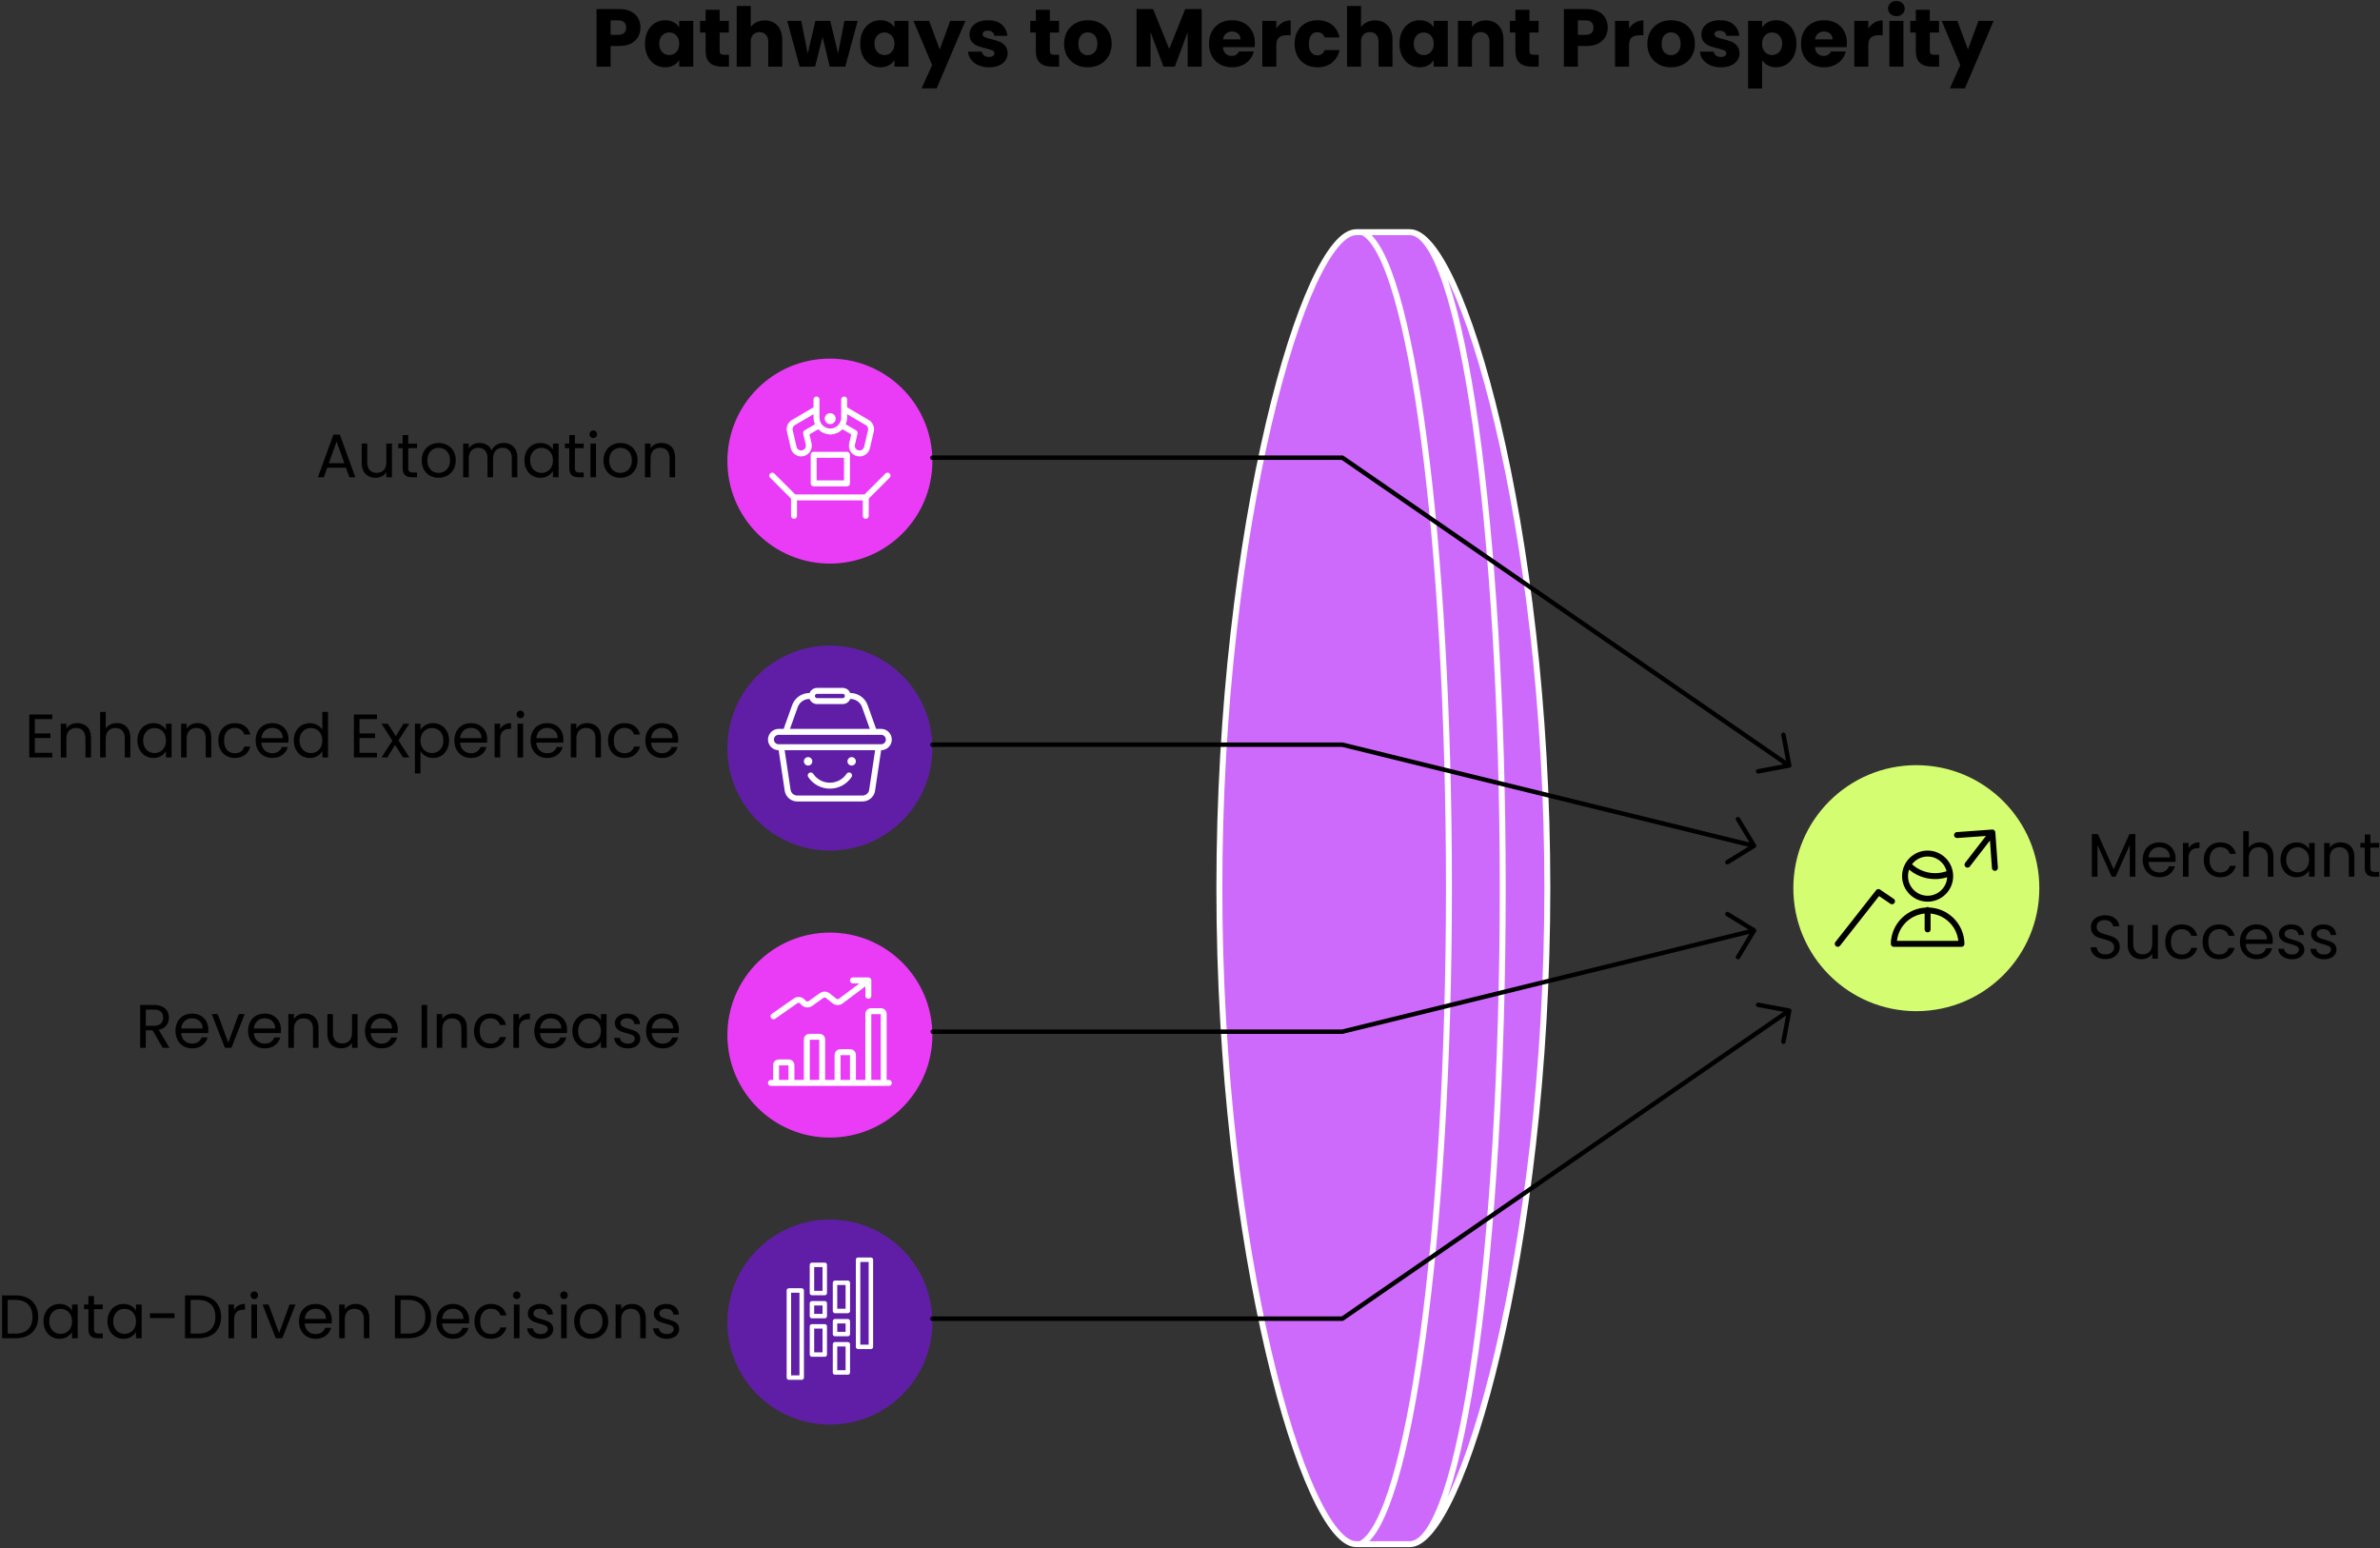
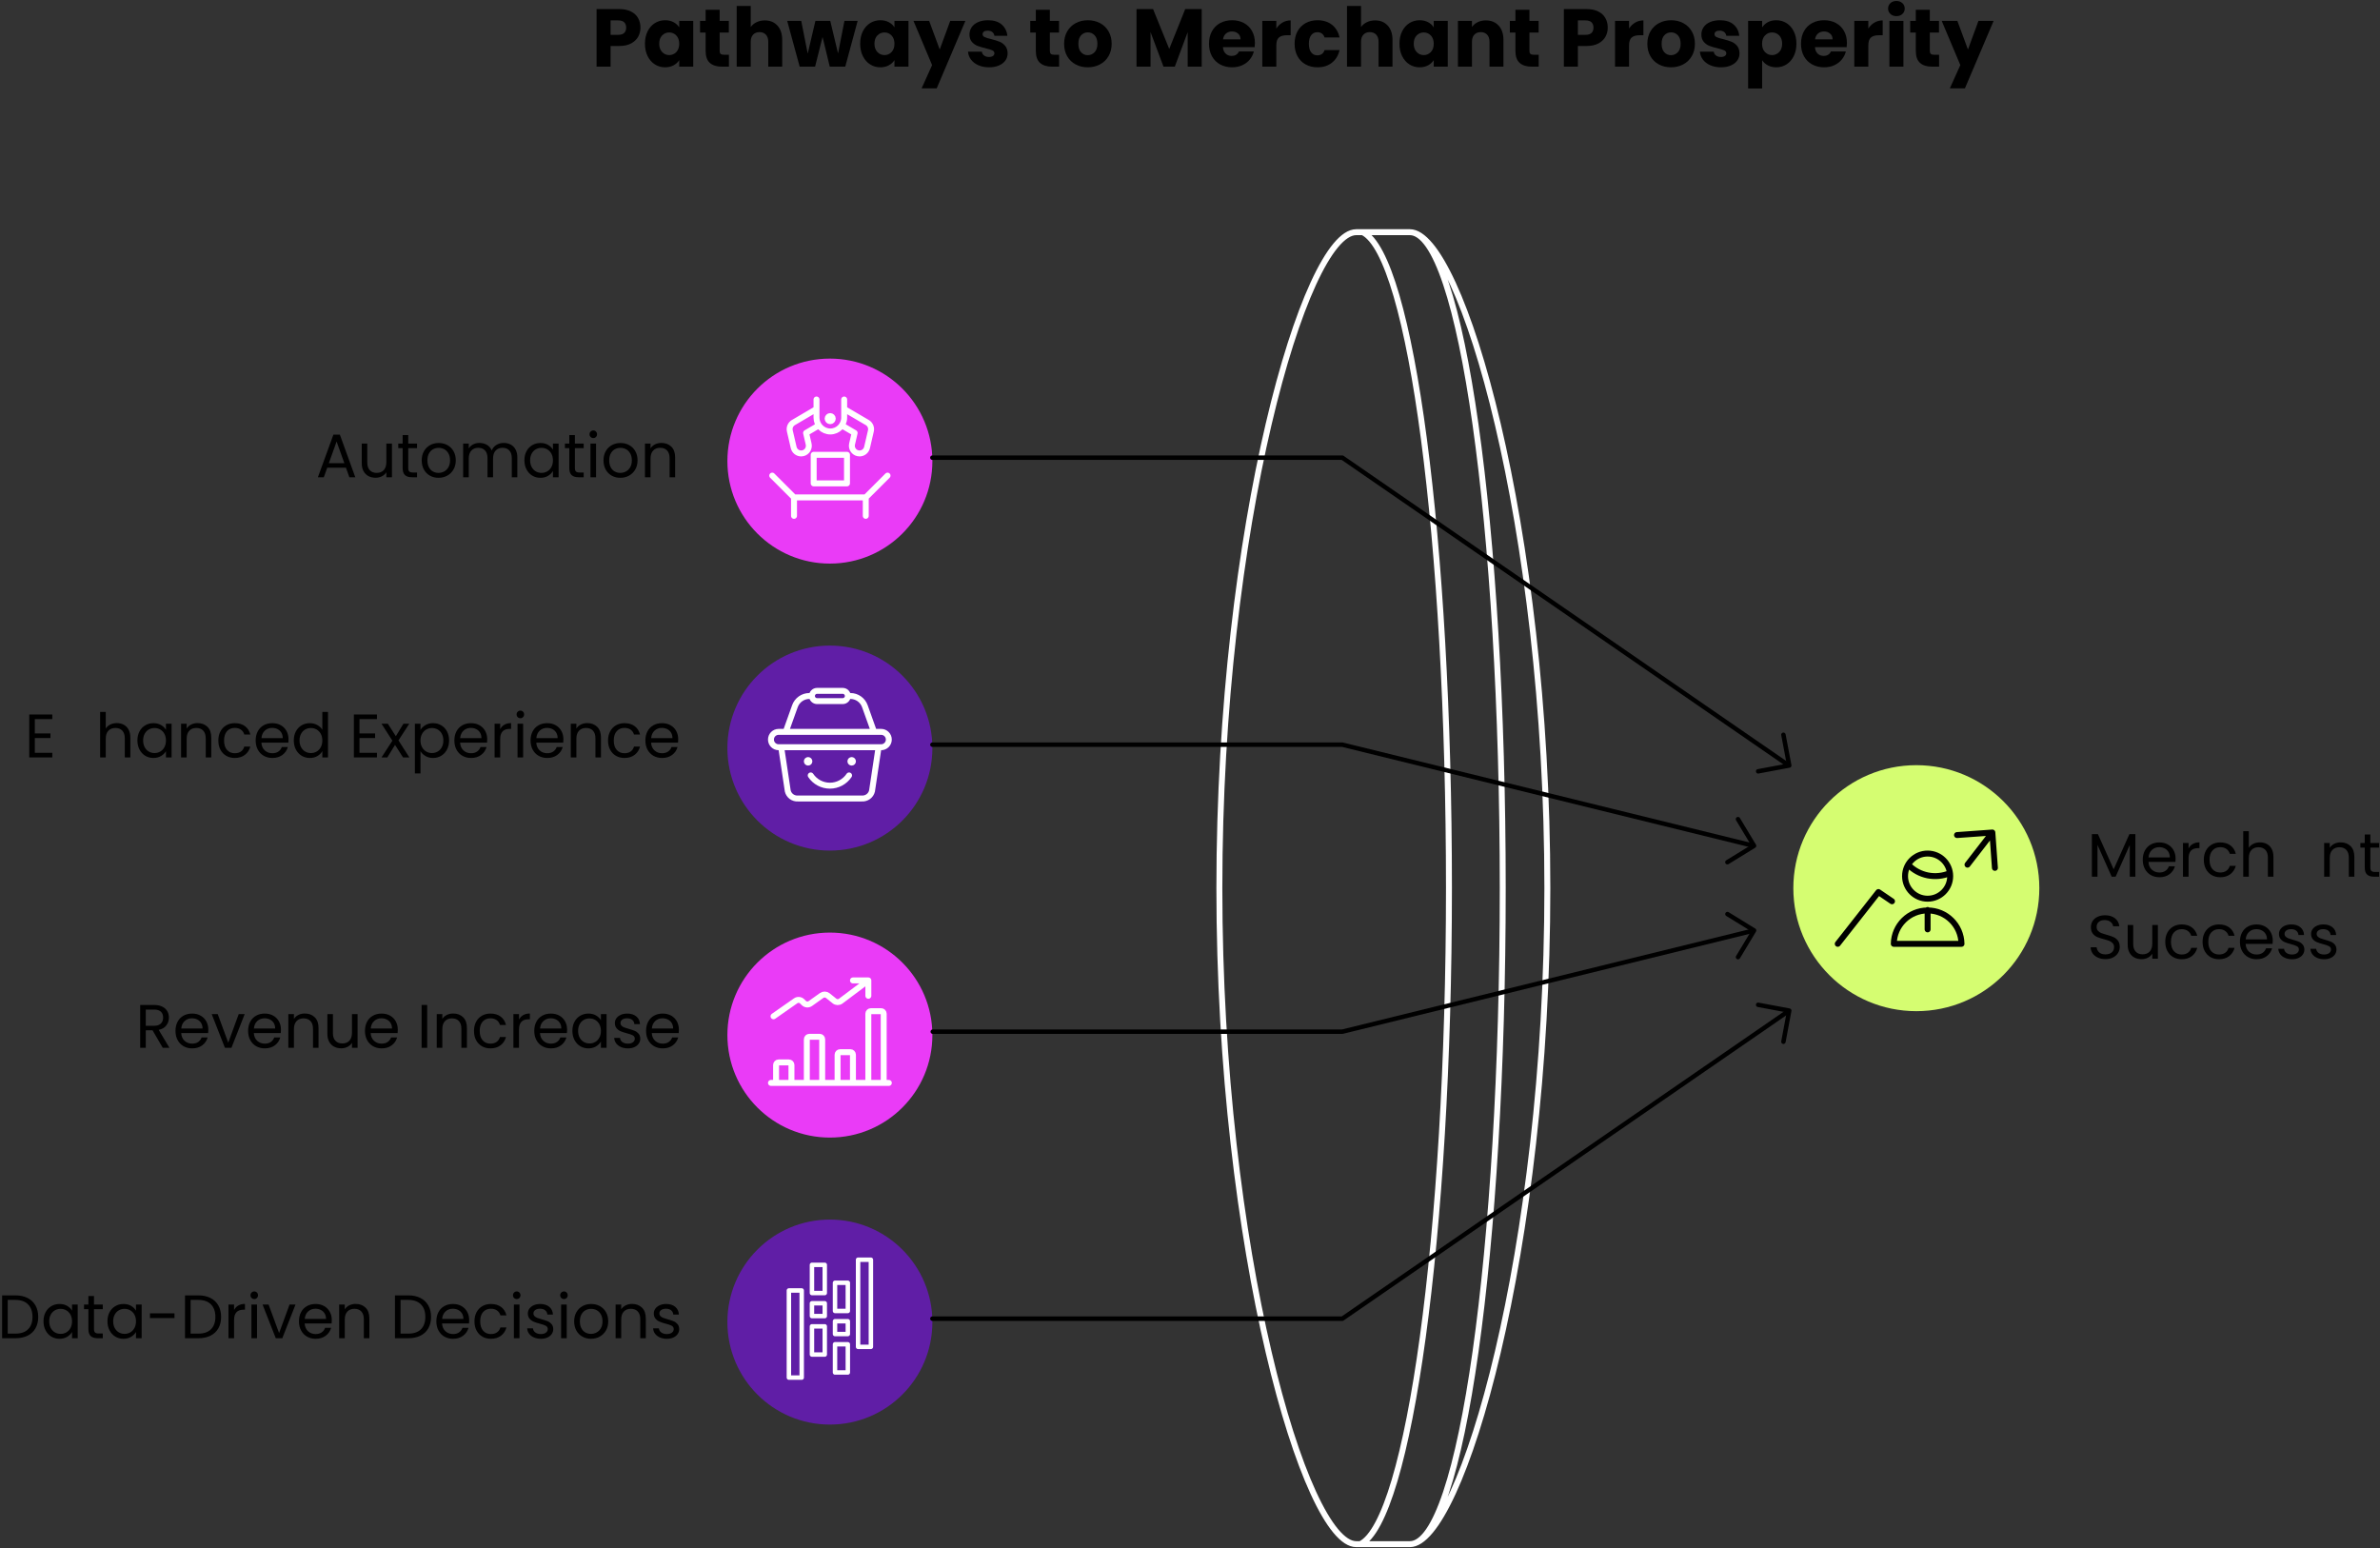
<svg xmlns="http://www.w3.org/2000/svg" width="801px" height="521px" viewBox="0 0 801 521" version="1.1">
  <rect x="0" y="0" width="801" height="521" fill="#333333" stroke="none" />
  <title>Group</title>
  <g id="Page-1" stroke="none" stroke-width="1" fill="none" fill-rule="evenodd">
    <g id="z-copy-71" transform="translate(-110, -832)">
      <g id="Group" transform="translate(110.712, 832.326)">
-         <path d="M473.795,519.351 C491.029,519.351 520.057,420.51 520.057,298.582 C520.057,176.655 491.029,77.814 473.795,77.814 C491.052,77.825 505.042,176.955 505.042,298.582 C505.042,420.209 491.052,519.339 473.795,519.351 M473.794,519.351 C491.052,519.339 505.041,420.209 505.041,298.582 C505.041,176.955 491.052,77.825 473.794,77.814 L457.916,77.814 C474.133,85.734 486.94,181.842 486.94,298.582 C486.94,415.323 473.354,511.431 457.136,519.351 L473.794,519.351 M486.941,298.582 C486.941,415.323 473.354,511.431 457.138,519.351 L455.737,519.351 C438.502,519.351 409.672,420.51 409.672,298.582 C409.672,176.655 438.502,77.814 455.737,77.814 C456.47,77.814 457.917,77.814 457.917,77.814 C474.133,85.734 486.941,181.842 486.941,298.582" id="Shape" fill="#CD6AFB" fill-rule="nonzero" />
        <path d="M602.845,298.582 C602.845,321.443 621.378,339.976 644.239,339.976 C667.1,339.976 685.633,321.443 685.633,298.582 C685.633,275.721 667.1,257.188 644.239,257.188 C621.378,257.188 602.845,275.721 602.845,298.582" id="Path" fill="#D5FD71" fill-rule="nonzero" />
        <path d="M244.096,444.611 C244.096,463.663 259.54,479.106 278.591,479.106 C297.643,479.106 313.086,463.663 313.086,444.611 C313.086,425.56 297.643,410.116 278.591,410.116 C259.54,410.116 244.096,425.56 244.096,444.611" id="Path" fill="#601EA6" fill-rule="nonzero" />
        <path d="M244.096,348.025 C244.096,367.077 259.54,382.52 278.591,382.52 C297.643,382.52 313.086,367.077 313.086,348.025 C313.086,328.974 297.643,313.53 278.591,313.53 C259.54,313.53 244.096,328.974 244.096,348.025" id="Path" fill="#EA3BF7" fill-rule="nonzero" />
        <path d="M244.096,251.439 C244.096,270.491 259.54,285.934 278.591,285.934 C297.643,285.934 313.086,270.491 313.086,251.439 C313.086,232.387 297.643,216.944 278.591,216.944 C259.54,216.944 244.096,232.387 244.096,251.439" id="Path" fill="#601EA6" fill-rule="nonzero" />
        <path d="M244.096,154.853 C244.096,173.904 259.54,189.348 278.591,189.348 C297.643,189.348 313.086,173.904 313.086,154.853 C313.086,135.801 297.643,120.358 278.591,120.358 C259.54,120.358 244.096,135.801 244.096,154.853" id="Path" fill="#EA3BF7" fill-rule="nonzero" />
        <g id="Pathways-to-Merchant-Prosperity" transform="translate(200.067, 0)" fill="#000000" fill-rule="nonzero">
          <path d="M14.764,8.969 C14.764,10.091 14.506,11.117 13.991,12.046 C13.476,12.975 12.685,13.724 11.618,14.295 C10.551,14.865 9.226,15.15 7.644,15.15 L4.719,15.15 L4.719,22.104 L0,22.104 L0,2.732 L7.644,2.732 C9.189,2.732 10.496,2.999 11.563,3.532 C12.63,4.066 13.43,4.802 13.964,5.74 C14.497,6.678 14.764,7.754 14.764,8.969 Z M7.285,11.397 C8.187,11.397 8.858,11.186 9.3,10.762 C9.741,10.339 9.962,9.741 9.962,8.969 C9.962,8.196 9.741,7.598 9.3,7.175 C8.858,6.752 8.187,6.54 7.285,6.54 L4.719,6.54 L4.719,11.397 L7.285,11.397 Z" id="Shape" />
          <path d="M16.282,14.378 C16.282,12.795 16.581,11.406 17.179,10.211 C17.776,9.015 18.591,8.095 19.621,7.451 C20.651,6.807 21.801,6.485 23.07,6.485 C24.156,6.485 25.108,6.706 25.926,7.147 C26.745,7.589 27.375,8.168 27.817,8.886 L27.817,6.706 L32.536,6.706 L32.536,22.104 L27.817,22.104 L27.817,19.924 C27.357,20.642 26.718,21.221 25.899,21.663 C25.08,22.104 24.128,22.325 23.043,22.325 C21.792,22.325 20.651,21.999 19.621,21.346 C18.591,20.692 17.776,19.763 17.179,18.558 C16.581,17.353 16.282,15.96 16.282,14.378 Z M27.817,14.405 C27.817,13.228 27.49,12.299 26.837,11.618 C26.184,10.937 25.388,10.597 24.45,10.597 C23.512,10.597 22.716,10.933 22.063,11.604 C21.41,12.276 21.083,13.2 21.083,14.378 C21.083,15.555 21.41,16.489 22.063,17.179 C22.716,17.868 23.512,18.213 24.45,18.213 C25.388,18.213 26.184,17.873 26.837,17.192 C27.49,16.512 27.817,15.583 27.817,14.405 Z" id="Shape" />
          <path d="M44.54,18.103 L44.54,22.104 L42.139,22.104 C40.428,22.104 39.094,21.686 38.138,20.849 C37.181,20.012 36.703,18.646 36.703,16.751 L36.703,10.624 L34.826,10.624 L34.826,6.706 L36.703,6.706 L36.703,2.953 L41.422,2.953 L41.422,6.706 L44.512,6.706 L44.512,10.624 L41.422,10.624 L41.422,16.806 C41.422,17.266 41.532,17.597 41.753,17.799 C41.974,18.002 42.342,18.103 42.857,18.103 L44.54,18.103 Z" id="Path" />
          <path d="M56.627,6.54 C58.393,6.54 59.81,7.124 60.877,8.293 C61.944,9.461 62.477,11.066 62.477,13.108 L62.477,22.104 L57.786,22.104 L57.786,13.743 C57.786,12.713 57.519,11.912 56.986,11.342 C56.452,10.772 55.735,10.486 54.833,10.486 C53.932,10.486 53.214,10.772 52.681,11.342 C52.147,11.912 51.881,12.713 51.881,13.743 L51.881,22.104 L47.162,22.104 L47.162,1.683 L51.881,1.683 L51.881,8.776 C52.359,8.095 53.012,7.552 53.84,7.147 C54.668,6.743 55.597,6.54 56.627,6.54 Z" id="Path" />
          <polygon id="Path" points="87.866 6.706 83.699 22.104 78.483 22.104 76.055 12.115 73.543 22.104 68.355 22.104 64.161 6.706 68.88 6.706 71.06 17.717 73.654 6.706 78.649 6.706 81.27 17.661 83.423 6.706" />
          <path d="M88.721,14.378 C88.721,12.795 89.02,11.406 89.618,10.211 C90.216,9.015 91.03,8.095 92.06,7.451 C93.091,6.807 94.24,6.485 95.51,6.485 C96.595,6.485 97.547,6.706 98.366,7.147 C99.185,7.589 99.815,8.168 100.256,8.886 L100.256,6.706 L104.975,6.706 L104.975,22.104 L100.256,22.104 L100.256,19.924 C99.796,20.642 99.157,21.221 98.338,21.663 C97.52,22.104 96.568,22.325 95.482,22.325 C94.231,22.325 93.091,21.999 92.06,21.346 C91.03,20.692 90.216,19.763 89.618,18.558 C89.02,17.353 88.721,15.96 88.721,14.378 Z M100.256,14.405 C100.256,13.228 99.93,12.299 99.277,11.618 C98.624,10.937 97.828,10.597 96.89,10.597 C95.951,10.597 95.156,10.933 94.503,11.604 C93.85,12.276 93.523,13.2 93.523,14.378 C93.523,15.555 93.85,16.489 94.503,17.179 C95.156,17.868 95.951,18.213 96.89,18.213 C97.828,18.213 98.624,17.873 99.277,17.192 C99.93,16.512 100.256,15.583 100.256,14.405 Z" id="Shape" />
          <polygon id="Path" points="124.127 6.706 114.468 29.417 109.391 29.417 112.923 21.58 106.659 6.706 111.93 6.706 115.489 16.337 119.022 6.706" />
          <path d="M132.102,22.325 C130.759,22.325 129.563,22.095 128.515,21.635 C127.466,21.175 126.638,20.545 126.031,19.745 C125.424,18.945 125.084,18.048 125.01,17.054 L129.674,17.054 C129.729,17.588 129.977,18.02 130.419,18.351 C130.86,18.683 131.403,18.848 132.047,18.848 C132.636,18.848 133.091,18.733 133.413,18.503 C133.735,18.273 133.896,17.974 133.896,17.606 C133.896,17.165 133.666,16.838 133.206,16.627 C132.746,16.415 132.001,16.18 130.971,15.923 C129.867,15.665 128.947,15.394 128.211,15.109 C127.475,14.824 126.841,14.373 126.307,13.757 C125.774,13.14 125.507,12.308 125.507,11.259 C125.507,10.376 125.751,9.571 126.238,8.845 C126.726,8.118 127.443,7.543 128.391,7.12 C129.338,6.697 130.465,6.485 131.771,6.485 C133.703,6.485 135.225,6.963 136.338,7.92 C137.451,8.877 138.091,10.146 138.256,11.728 L133.896,11.728 C133.822,11.195 133.588,10.772 133.192,10.459 C132.797,10.146 132.277,9.99 131.633,9.99 C131.081,9.99 130.658,10.096 130.364,10.307 C130.069,10.519 129.922,10.808 129.922,11.176 C129.922,11.618 130.157,11.949 130.626,12.17 C131.095,12.391 131.826,12.611 132.82,12.832 C133.96,13.127 134.889,13.416 135.607,13.701 C136.324,13.987 136.955,14.447 137.497,15.081 C138.04,15.716 138.321,16.567 138.339,17.634 C138.339,18.535 138.086,19.34 137.58,20.049 C137.074,20.757 136.347,21.313 135.4,21.718 C134.453,22.123 133.353,22.325 132.102,22.325 Z" id="Path" />
          <path d="M155.669,18.103 L155.669,22.104 L153.268,22.104 C151.557,22.104 150.224,21.686 149.267,20.849 C148.31,20.012 147.832,18.646 147.832,16.751 L147.832,10.624 L145.955,10.624 L145.955,6.706 L147.832,6.706 L147.832,2.953 L152.551,2.953 L152.551,6.706 L155.642,6.706 L155.642,10.624 L152.551,10.624 L152.551,16.806 C152.551,17.266 152.661,17.597 152.882,17.799 C153.103,18.002 153.471,18.103 153.986,18.103 L155.669,18.103 Z" id="Path" />
          <path d="M165.3,22.325 C163.792,22.325 162.435,22.003 161.23,21.359 C160.025,20.715 159.077,19.796 158.387,18.6 C157.698,17.404 157.353,16.006 157.353,14.405 C157.353,12.823 157.702,11.429 158.401,10.224 C159.1,9.019 160.057,8.095 161.271,7.451 C162.485,6.807 163.847,6.485 165.355,6.485 C166.864,6.485 168.225,6.807 169.44,7.451 C170.654,8.095 171.611,9.019 172.31,10.224 C173.009,11.429 173.358,12.823 173.358,14.405 C173.358,15.987 173.004,17.381 172.296,18.586 C171.588,19.791 170.622,20.715 169.398,21.359 C168.175,22.003 166.809,22.325 165.3,22.325 Z M165.3,18.241 C166.202,18.241 166.97,17.91 167.605,17.248 C168.239,16.585 168.557,15.638 168.557,14.405 C168.557,13.173 168.248,12.225 167.632,11.563 C167.016,10.9 166.257,10.569 165.355,10.569 C164.436,10.569 163.672,10.896 163.065,11.549 C162.458,12.202 162.154,13.154 162.154,14.405 C162.154,15.638 162.453,16.585 163.051,17.248 C163.649,17.91 164.399,18.241 165.3,18.241 Z" id="Shape" />
          <polygon id="Path" points="203.659 2.732 203.659 22.104 198.94 22.104 198.94 10.486 194.607 22.104 190.799 22.104 186.439 10.459 186.439 22.104 181.72 22.104 181.72 2.732 187.294 2.732 192.731 16.144 198.112 2.732" />
          <path d="M221.569,14.157 C221.569,14.598 221.541,15.058 221.486,15.537 L210.806,15.537 C210.88,16.493 211.188,17.225 211.731,17.73 C212.273,18.236 212.94,18.489 213.731,18.489 C214.909,18.489 215.727,17.993 216.187,16.999 L221.21,16.999 C220.952,18.011 220.488,18.922 219.816,19.731 C219.145,20.541 218.303,21.175 217.291,21.635 C216.279,22.095 215.148,22.325 213.897,22.325 C212.388,22.325 211.045,22.003 209.868,21.359 C208.69,20.715 207.771,19.796 207.108,18.6 C206.446,17.404 206.115,16.006 206.115,14.405 C206.115,12.805 206.441,11.406 207.094,10.211 C207.748,9.015 208.663,8.095 209.84,7.451 C211.018,6.807 212.37,6.485 213.897,6.485 C215.387,6.485 216.712,6.798 217.871,7.423 C219.03,8.049 219.936,8.941 220.589,10.1 C221.242,11.259 221.569,12.611 221.569,14.157 Z M216.739,12.915 C216.739,12.105 216.463,11.462 215.911,10.983 C215.359,10.505 214.67,10.266 213.842,10.266 C213.051,10.266 212.384,10.496 211.841,10.956 C211.298,11.416 210.963,12.069 210.834,12.915 L216.739,12.915 Z" id="Shape" />
          <path d="M228.771,9.272 C229.323,8.426 230.013,7.759 230.841,7.272 C231.669,6.784 232.589,6.54 233.6,6.54 L233.6,11.535 L232.303,11.535 C231.126,11.535 230.243,11.788 229.654,12.294 C229.066,12.8 228.771,13.688 228.771,14.957 L228.771,22.104 L224.052,22.104 L224.052,6.706 L228.771,6.706 L228.771,9.272 Z" id="Path" />
          <path d="M234.925,14.405 C234.925,12.805 235.252,11.406 235.905,10.211 C236.558,9.015 237.469,8.095 238.637,7.451 C239.805,6.807 241.143,6.485 242.652,6.485 C244.584,6.485 246.198,6.991 247.495,8.003 C248.792,9.015 249.643,10.441 250.048,12.28 L245.025,12.28 C244.602,11.103 243.783,10.514 242.569,10.514 C241.705,10.514 241.015,10.85 240.499,11.521 C239.984,12.193 239.727,13.154 239.727,14.405 C239.727,15.656 239.984,16.617 240.499,17.289 C241.015,17.96 241.705,18.296 242.569,18.296 C243.783,18.296 244.602,17.707 245.025,16.53 L250.048,16.53 C249.643,18.333 248.787,19.75 247.481,20.78 C246.175,21.81 244.565,22.325 242.652,22.325 C241.143,22.325 239.805,22.003 238.637,21.359 C237.469,20.715 236.558,19.796 235.905,18.6 C235.252,17.404 234.925,16.006 234.925,14.405 Z" id="Path" />
          <path d="M262.024,6.54 C263.791,6.54 265.207,7.124 266.274,8.293 C267.341,9.461 267.875,11.066 267.875,13.108 L267.875,22.104 L263.183,22.104 L263.183,13.743 C263.183,12.713 262.917,11.912 262.383,11.342 C261.85,10.772 261.132,10.486 260.231,10.486 C259.329,10.486 258.612,10.772 258.078,11.342 C257.545,11.912 257.278,12.713 257.278,13.743 L257.278,22.104 L252.559,22.104 L252.559,1.683 L257.278,1.683 L257.278,8.776 C257.756,8.095 258.409,7.552 259.237,7.147 C260.065,6.743 260.994,6.54 262.024,6.54 Z" id="Path" />
          <path d="M270.22,14.378 C270.22,12.795 270.519,11.406 271.117,10.211 C271.715,9.015 272.529,8.095 273.56,7.451 C274.59,6.807 275.74,6.485 277.009,6.485 C278.094,6.485 279.047,6.706 279.865,7.147 C280.684,7.589 281.314,8.168 281.756,8.886 L281.756,6.706 L286.474,6.706 L286.474,22.104 L281.756,22.104 L281.756,19.924 C281.296,20.642 280.656,21.221 279.838,21.663 C279.019,22.104 278.067,22.325 276.981,22.325 C275.73,22.325 274.59,21.999 273.56,21.346 C272.529,20.692 271.715,19.763 271.117,18.558 C270.519,17.353 270.22,15.96 270.22,14.378 Z M281.756,14.405 C281.756,13.228 281.429,12.299 280.776,11.618 C280.123,10.937 279.327,10.597 278.389,10.597 C277.451,10.597 276.655,10.933 276.002,11.604 C275.349,12.276 275.022,13.2 275.022,14.378 C275.022,15.555 275.349,16.489 276.002,17.179 C276.655,17.868 277.451,18.213 278.389,18.213 C279.327,18.213 280.123,17.873 280.776,17.192 C281.429,16.512 281.756,15.583 281.756,14.405 Z" id="Shape" />
          <path d="M299.279,6.54 C301.082,6.54 302.522,7.124 303.598,8.293 C304.674,9.461 305.212,11.066 305.212,13.108 L305.212,22.104 L300.521,22.104 L300.521,13.743 C300.521,12.713 300.254,11.912 299.721,11.342 C299.187,10.772 298.47,10.486 297.568,10.486 C296.667,10.486 295.949,10.772 295.416,11.342 C294.882,11.912 294.615,12.713 294.615,13.743 L294.615,22.104 L289.896,22.104 L289.896,6.706 L294.615,6.706 L294.615,8.748 C295.094,8.067 295.738,7.529 296.547,7.134 C297.357,6.738 298.267,6.54 299.279,6.54 Z" id="Path" />
          <path d="M317.078,18.103 L317.078,22.104 L314.678,22.104 C312.967,22.104 311.633,21.686 310.676,20.849 C309.72,20.012 309.241,18.646 309.241,16.751 L309.241,10.624 L307.365,10.624 L307.365,6.706 L309.241,6.706 L309.241,2.953 L313.96,2.953 L313.96,6.706 L317.051,6.706 L317.051,10.624 L313.96,10.624 L313.96,16.806 C313.96,17.266 314.071,17.597 314.291,17.799 C314.512,18.002 314.88,18.103 315.395,18.103 L317.078,18.103 Z" id="Path" />
          <path d="M340.314,8.969 C340.314,10.091 340.057,11.117 339.542,12.046 C339.027,12.975 338.235,13.724 337.168,14.295 C336.101,14.865 334.777,15.15 333.195,15.15 L330.269,15.15 L330.269,22.104 L325.55,22.104 L325.55,2.732 L333.195,2.732 C334.74,2.732 336.046,2.999 337.113,3.532 C338.18,4.066 338.981,4.802 339.514,5.74 C340.048,6.678 340.314,7.754 340.314,8.969 Z M332.836,11.397 C333.737,11.397 334.409,11.186 334.85,10.762 C335.292,10.339 335.513,9.741 335.513,8.969 C335.513,8.196 335.292,7.598 334.85,7.175 C334.409,6.752 333.737,6.54 332.836,6.54 L330.269,6.54 L330.269,11.397 L332.836,11.397 Z" id="Shape" />
          <path d="M347.489,9.272 C348.041,8.426 348.731,7.759 349.559,7.272 C350.387,6.784 351.307,6.54 352.319,6.54 L352.319,11.535 L351.022,11.535 C349.844,11.535 348.961,11.788 348.372,12.294 C347.784,12.8 347.489,13.688 347.489,14.957 L347.489,22.104 L342.77,22.104 L342.77,6.706 L347.489,6.706 L347.489,9.272 Z" id="Path" />
          <path d="M361.591,22.325 C360.082,22.325 358.726,22.003 357.52,21.359 C356.315,20.715 355.368,19.796 354.678,18.6 C353.988,17.404 353.643,16.006 353.643,14.405 C353.643,12.823 353.993,11.429 354.692,10.224 C355.391,9.019 356.348,8.095 357.562,7.451 C358.776,6.807 360.138,6.485 361.646,6.485 C363.155,6.485 364.516,6.807 365.73,7.451 C366.945,8.095 367.901,9.019 368.6,10.224 C369.299,11.429 369.649,12.823 369.649,14.405 C369.649,15.987 369.295,17.381 368.587,18.586 C367.878,19.791 366.912,20.715 365.689,21.359 C364.465,22.003 363.099,22.325 361.591,22.325 Z M361.591,18.241 C362.492,18.241 363.26,17.91 363.895,17.248 C364.53,16.585 364.847,15.638 364.847,14.405 C364.847,13.173 364.539,12.225 363.923,11.563 C363.306,10.9 362.548,10.569 361.646,10.569 C360.726,10.569 359.963,10.896 359.356,11.549 C358.749,12.202 358.445,13.154 358.445,14.405 C358.445,15.638 358.744,16.585 359.342,17.248 C359.94,17.91 360.689,18.241 361.591,18.241 Z" id="Shape" />
          <path d="M378.424,22.325 C377.081,22.325 375.886,22.095 374.837,21.635 C373.788,21.175 372.96,20.545 372.353,19.745 C371.746,18.945 371.406,18.048 371.332,17.054 L375.996,17.054 C376.051,17.588 376.3,18.02 376.741,18.351 C377.183,18.683 377.725,18.848 378.369,18.848 C378.958,18.848 379.413,18.733 379.735,18.503 C380.057,18.273 380.218,17.974 380.218,17.606 C380.218,17.165 379.988,16.838 379.528,16.627 C379.068,16.415 378.323,16.18 377.293,15.923 C376.189,15.665 375.269,15.394 374.533,15.109 C373.798,14.824 373.163,14.373 372.629,13.757 C372.096,13.14 371.829,12.308 371.829,11.259 C371.829,10.376 372.073,9.571 372.56,8.845 C373.048,8.118 373.765,7.543 374.713,7.12 C375.66,6.697 376.787,6.485 378.093,6.485 C380.025,6.485 381.547,6.963 382.66,7.92 C383.774,8.877 384.413,10.146 384.578,11.728 L380.218,11.728 C380.145,11.195 379.91,10.772 379.515,10.459 C379.119,10.146 378.599,9.99 377.955,9.99 C377.403,9.99 376.98,10.096 376.686,10.307 C376.392,10.519 376.244,10.808 376.244,11.176 C376.244,11.618 376.479,11.949 376.948,12.17 C377.417,12.391 378.149,12.611 379.142,12.832 C380.283,13.127 381.212,13.416 381.929,13.701 C382.647,13.987 383.277,14.447 383.82,15.081 C384.362,15.716 384.643,16.567 384.661,17.634 C384.661,18.535 384.408,19.34 383.902,20.049 C383.396,20.757 382.67,21.313 381.722,21.718 C380.775,22.123 379.676,22.325 378.424,22.325 Z" id="Path" />
          <path d="M392.278,8.886 C392.738,8.168 393.372,7.589 394.182,7.147 C394.991,6.706 395.939,6.485 397.024,6.485 C398.294,6.485 399.443,6.807 400.474,7.451 C401.504,8.095 402.318,9.015 402.916,10.211 C403.514,11.406 403.813,12.795 403.813,14.378 C403.813,15.96 403.514,17.353 402.916,18.558 C402.318,19.763 401.504,20.692 400.474,21.346 C399.443,21.999 398.294,22.325 397.024,22.325 C395.957,22.325 395.014,22.104 394.196,21.663 C393.377,21.221 392.738,20.651 392.278,19.952 L392.278,29.445 L387.559,29.445 L387.559,6.706 L392.278,6.706 L392.278,8.886 Z M399.011,14.378 C399.011,13.2 398.685,12.276 398.031,11.604 C397.378,10.933 396.573,10.597 395.617,10.597 C394.679,10.597 393.883,10.937 393.23,11.618 C392.577,12.299 392.25,13.228 392.25,14.405 C392.25,15.583 392.577,16.512 393.23,17.192 C393.883,17.873 394.679,18.213 395.617,18.213 C396.555,18.213 397.355,17.868 398.018,17.179 C398.68,16.489 399.011,15.555 399.011,14.378 Z" id="Shape" />
          <path d="M420.812,14.157 C420.812,14.598 420.784,15.058 420.729,15.537 L410.05,15.537 C410.123,16.493 410.431,17.225 410.974,17.73 C411.517,18.236 412.184,18.489 412.975,18.489 C414.152,18.489 414.971,17.993 415.431,16.999 L420.453,16.999 C420.196,18.011 419.731,18.922 419.06,19.731 C418.388,20.541 417.546,21.175 416.535,21.635 C415.523,22.095 414.391,22.325 413.14,22.325 C411.632,22.325 410.289,22.003 409.111,21.359 C407.934,20.715 407.014,19.796 406.352,18.6 C405.689,17.404 405.358,16.006 405.358,14.405 C405.358,12.805 405.685,11.406 406.338,10.211 C406.991,9.015 407.906,8.095 409.084,7.451 C410.261,6.807 411.613,6.485 413.14,6.485 C414.631,6.485 415.955,6.798 417.114,7.423 C418.273,8.049 419.179,8.941 419.832,10.1 C420.485,11.259 420.812,12.611 420.812,14.157 Z M415.983,12.915 C415.983,12.105 415.707,11.462 415.155,10.983 C414.603,10.505 413.913,10.266 413.085,10.266 C412.294,10.266 411.627,10.496 411.084,10.956 C410.542,11.416 410.206,12.069 410.077,12.915 L415.983,12.915 Z" id="Shape" />
          <path d="M428.015,9.272 C428.567,8.426 429.256,7.759 430.084,7.272 C430.912,6.784 431.832,6.54 432.844,6.54 L432.844,11.535 L431.547,11.535 C430.369,11.535 429.486,11.788 428.898,12.294 C428.309,12.8 428.015,13.688 428.015,14.957 L428.015,22.104 L423.296,22.104 L423.296,6.706 L428.015,6.706 L428.015,9.272 Z" id="Path" />
          <path d="M437.48,5.105 C436.652,5.105 435.976,4.862 435.452,4.374 C434.927,3.886 434.665,3.284 434.665,2.566 C434.665,1.831 434.927,1.219 435.452,0.731 C435.976,0.244 436.652,0 437.48,0 C438.29,0 438.956,0.244 439.481,0.731 C440.005,1.219 440.267,1.831 440.267,2.566 C440.267,3.284 440.005,3.886 439.481,4.374 C438.956,4.862 438.29,5.105 437.48,5.105 Z M439.826,6.706 L439.826,22.104 L435.107,22.104 L435.107,6.706 L439.826,6.706 Z" id="Shape" />
          <path d="M451.83,18.103 L451.83,22.104 L449.429,22.104 C447.718,22.104 446.384,21.686 445.428,20.849 C444.471,20.012 443.993,18.646 443.993,16.751 L443.993,10.624 L442.116,10.624 L442.116,6.706 L443.993,6.706 L443.993,2.953 L448.712,2.953 L448.712,6.706 L451.802,6.706 L451.802,10.624 L448.712,10.624 L448.712,16.806 C448.712,17.266 448.822,17.597 449.043,17.799 C449.264,18.002 449.631,18.103 450.147,18.103 L451.83,18.103 Z" id="Path" />
          <polygon id="Path" points="470.181 6.706 460.523 29.417 455.445 29.417 458.977 21.58 452.713 6.706 457.984 6.706 461.544 16.337 465.076 6.706" />
        </g>
        <g id="Automation" transform="translate(106.279, 144.541)" fill="#000000" fill-rule="nonzero">
          <path d="M9.438,12.542 L3.146,12.542 L1.987,15.75 L0,15.75 L5.216,1.407 L7.389,1.407 L12.584,15.75 L10.597,15.75 L9.438,12.542 Z M8.9,11.011 L6.292,3.725 L3.684,11.011 L8.9,11.011 Z" id="Shape" />
          <path d="M24.919,4.408 L24.919,15.75 L23.036,15.75 L23.036,14.074 C22.677,14.653 22.177,15.105 21.535,15.43 C20.894,15.754 20.187,15.916 19.414,15.916 C18.531,15.916 17.737,15.733 17.034,15.368 C16.33,15.002 15.775,14.453 15.368,13.722 C14.961,12.991 14.757,12.101 14.757,11.052 L14.757,4.408 L16.62,4.408 L16.62,10.804 C16.62,11.921 16.903,12.78 17.468,13.381 C18.034,13.981 18.807,14.281 19.786,14.281 C20.794,14.281 21.587,13.97 22.167,13.35 C22.746,12.729 23.036,11.825 23.036,10.638 L23.036,4.408 L24.919,4.408 Z" id="Path" />
          <path d="M30.404,5.961 L30.404,12.646 C30.404,13.198 30.521,13.588 30.756,13.815 C30.99,14.043 31.397,14.157 31.977,14.157 L33.364,14.157 L33.364,15.75 L31.666,15.75 C30.618,15.75 29.831,15.509 29.307,15.026 C28.783,14.543 28.521,13.75 28.521,12.646 L28.521,5.961 L27.051,5.961 L27.051,4.408 L28.521,4.408 L28.521,1.552 L30.404,1.552 L30.404,4.408 L33.364,4.408 L33.364,5.961 L30.404,5.961 Z" id="Path" />
          <path d="M40.587,15.937 C39.524,15.937 38.562,15.695 37.7,15.212 C36.837,14.729 36.161,14.043 35.671,13.153 C35.182,12.263 34.937,11.232 34.937,10.059 C34.937,8.9 35.188,7.875 35.692,6.985 C36.196,6.095 36.882,5.412 37.751,4.936 C38.621,4.46 39.593,4.222 40.67,4.222 C41.746,4.222 42.719,4.46 43.588,4.936 C44.457,5.412 45.144,6.092 45.647,6.975 C46.151,7.858 46.403,8.886 46.403,10.059 C46.403,11.232 46.144,12.263 45.627,13.153 C45.109,14.043 44.409,14.729 43.526,15.212 C42.643,15.695 41.663,15.937 40.587,15.937 Z M40.587,14.281 C41.263,14.281 41.898,14.122 42.491,13.805 C43.084,13.488 43.564,13.012 43.929,12.377 C44.295,11.742 44.478,10.969 44.478,10.059 C44.478,9.148 44.299,8.375 43.94,7.741 C43.581,7.106 43.112,6.633 42.532,6.323 C41.953,6.012 41.325,5.857 40.649,5.857 C39.959,5.857 39.328,6.012 38.755,6.323 C38.183,6.633 37.724,7.106 37.379,7.741 C37.034,8.375 36.861,9.148 36.861,10.059 C36.861,10.983 37.03,11.763 37.368,12.398 C37.707,13.032 38.158,13.505 38.724,13.815 C39.29,14.126 39.911,14.281 40.587,14.281 Z" id="Shape" />
          <path d="M62.526,4.201 C63.409,4.201 64.195,4.384 64.885,4.75 C65.575,5.116 66.12,5.664 66.52,6.395 C66.92,7.127 67.12,8.017 67.12,9.065 L67.12,15.75 L65.258,15.75 L65.258,9.334 C65.258,8.203 64.978,7.337 64.42,6.737 C63.861,6.137 63.105,5.837 62.153,5.837 C61.174,5.837 60.394,6.15 59.814,6.778 C59.235,7.406 58.945,8.313 58.945,9.5 L58.945,15.75 L57.082,15.75 L57.082,9.334 C57.082,8.203 56.803,7.337 56.244,6.737 C55.685,6.137 54.93,5.837 53.978,5.837 C52.998,5.837 52.219,6.15 51.639,6.778 C51.06,7.406 50.77,8.313 50.77,9.5 L50.77,15.75 L48.886,15.75 L48.886,4.408 L50.77,4.408 L50.77,6.044 C51.142,5.45 51.643,4.995 52.27,4.678 C52.898,4.36 53.592,4.201 54.35,4.201 C55.302,4.201 56.144,4.415 56.875,4.843 C57.607,5.271 58.152,5.899 58.511,6.727 C58.828,5.926 59.352,5.305 60.083,4.864 C60.815,4.422 61.629,4.201 62.526,4.201 Z" id="Path" />
          <path d="M69.501,10.038 C69.501,8.879 69.735,7.861 70.204,6.985 C70.673,6.109 71.319,5.43 72.139,4.947 C72.96,4.464 73.875,4.222 74.882,4.222 C75.875,4.222 76.738,4.436 77.469,4.864 C78.2,5.292 78.745,5.83 79.104,6.478 L79.104,4.408 L81.008,4.408 L81.008,15.75 L79.104,15.75 L79.104,13.639 C78.732,14.302 78.176,14.85 77.438,15.285 C76.7,15.719 75.841,15.937 74.861,15.937 C73.854,15.937 72.943,15.688 72.129,15.192 C71.315,14.695 70.673,13.998 70.204,13.101 C69.735,12.204 69.501,11.183 69.501,10.038 Z M79.104,10.059 C79.104,9.203 78.932,8.458 78.587,7.823 C78.242,7.189 77.776,6.702 77.19,6.364 C76.603,6.026 75.958,5.857 75.254,5.857 C74.551,5.857 73.909,6.023 73.33,6.354 C72.75,6.685 72.288,7.168 71.943,7.803 C71.598,8.437 71.425,9.183 71.425,10.038 C71.425,10.907 71.598,11.663 71.943,12.304 C72.288,12.946 72.75,13.436 73.33,13.774 C73.909,14.112 74.551,14.281 75.254,14.281 C75.958,14.281 76.603,14.112 77.19,13.774 C77.776,13.436 78.242,12.946 78.587,12.304 C78.932,11.663 79.104,10.914 79.104,10.059 Z" id="Shape" />
          <path d="M86.493,5.961 L86.493,12.646 C86.493,13.198 86.61,13.588 86.845,13.815 C87.079,14.043 87.486,14.157 88.066,14.157 L89.453,14.157 L89.453,15.75 L87.755,15.75 C86.707,15.75 85.92,15.509 85.396,15.026 C84.872,14.543 84.609,13.75 84.609,12.646 L84.609,5.961 L83.14,5.961 L83.14,4.408 L84.609,4.408 L84.609,1.552 L86.493,1.552 L86.493,4.408 L89.453,4.408 L89.453,5.961 L86.493,5.961 Z" id="Path" />
          <path d="M92.702,2.566 C92.343,2.566 92.04,2.442 91.791,2.194 C91.543,1.946 91.419,1.642 91.419,1.283 C91.419,0.924 91.543,0.621 91.791,0.373 C92.04,0.124 92.343,0 92.702,0 C93.047,0 93.34,0.124 93.582,0.373 C93.823,0.621 93.944,0.924 93.944,1.283 C93.944,1.642 93.823,1.946 93.582,2.194 C93.34,2.442 93.047,2.566 92.702,2.566 Z M93.613,4.408 L93.613,15.75 L91.729,15.75 L91.729,4.408 L93.613,4.408 Z" id="Shape" />
          <path d="M101.767,15.937 C100.705,15.937 99.742,15.695 98.88,15.212 C98.018,14.729 97.342,14.043 96.852,13.153 C96.362,12.263 96.117,11.232 96.117,10.059 C96.117,8.9 96.369,7.875 96.872,6.985 C97.376,6.095 98.063,5.412 98.932,4.936 C99.801,4.46 100.774,4.222 101.85,4.222 C102.926,4.222 103.899,4.46 104.768,4.936 C105.638,5.412 106.324,6.092 106.828,6.975 C107.331,7.858 107.583,8.886 107.583,10.059 C107.583,11.232 107.324,12.263 106.807,13.153 C106.29,14.043 105.589,14.729 104.706,15.212 C103.823,15.695 102.844,15.937 101.767,15.937 Z M101.767,14.281 C102.443,14.281 103.078,14.122 103.671,13.805 C104.265,13.488 104.744,13.012 105.11,12.377 C105.476,11.742 105.658,10.969 105.658,10.059 C105.658,9.148 105.479,8.375 105.12,7.741 C104.761,7.106 104.292,6.633 103.713,6.323 C103.133,6.012 102.505,5.857 101.829,5.857 C101.139,5.857 100.508,6.012 99.936,6.323 C99.363,6.633 98.904,7.106 98.559,7.741 C98.214,8.375 98.042,9.148 98.042,10.059 C98.042,10.983 98.211,11.763 98.549,12.398 C98.887,13.032 99.339,13.505 99.905,13.815 C100.47,14.126 101.091,14.281 101.767,14.281 Z" id="Shape" />
          <path d="M115.593,4.201 C116.973,4.201 118.09,4.619 118.946,5.454 C119.801,6.288 120.229,7.492 120.229,9.065 L120.229,15.75 L118.366,15.75 L118.366,9.334 C118.366,8.203 118.083,7.337 117.518,6.737 C116.952,6.137 116.179,5.837 115.2,5.837 C114.206,5.837 113.416,6.147 112.83,6.768 C112.243,7.389 111.95,8.293 111.95,9.479 L111.95,15.75 L110.067,15.75 L110.067,4.408 L111.95,4.408 L111.95,6.023 C112.323,5.443 112.83,4.995 113.471,4.678 C114.113,4.36 114.82,4.201 115.593,4.201 Z" id="Path" />
        </g>
        <g id="Enhanced-Experience" transform="translate(9.13, 238.828)" fill="#000000" fill-rule="nonzero">
          <polygon id="Path" points="1.883 2.856 1.883 7.679 7.14 7.679 7.14 9.231 1.883 9.231 1.883 14.198 7.761 14.198 7.761 15.75 0 15.75 0 1.304 7.761 1.304 7.761 2.856" />
-           <path d="M16.144,4.201 C17.523,4.201 18.641,4.619 19.497,5.454 C20.352,6.288 20.78,7.492 20.78,9.065 L20.78,15.75 L18.917,15.75 L18.917,9.334 C18.917,8.203 18.634,7.337 18.069,6.737 C17.503,6.137 16.73,5.837 15.75,5.837 C14.757,5.837 13.967,6.147 13.381,6.768 C12.794,7.389 12.501,8.293 12.501,9.479 L12.501,15.75 L10.618,15.75 L10.618,4.408 L12.501,4.408 L12.501,6.023 C12.874,5.443 13.381,4.995 14.022,4.678 C14.664,4.36 15.371,4.201 16.144,4.201 Z" id="Path" />
          <path d="M29.493,4.201 C30.349,4.201 31.121,4.384 31.811,4.75 C32.501,5.116 33.043,5.664 33.436,6.395 C33.829,7.127 34.026,8.017 34.026,9.065 L34.026,15.75 L32.163,15.75 L32.163,9.334 C32.163,8.203 31.88,7.337 31.315,6.737 C30.749,6.137 29.976,5.837 28.997,5.837 C28.003,5.837 27.213,6.147 26.627,6.768 C26.04,7.389 25.747,8.293 25.747,9.479 L25.747,15.75 L23.864,15.75 L23.864,0.435 L25.747,0.435 L25.747,6.023 C26.12,5.443 26.634,4.995 27.289,4.678 C27.944,4.36 28.679,4.201 29.493,4.201 Z" id="Path" />
          <path d="M36.406,10.038 C36.406,8.879 36.641,7.861 37.11,6.985 C37.579,6.109 38.224,5.43 39.045,4.947 C39.866,4.464 40.78,4.222 41.787,4.222 C42.781,4.222 43.643,4.436 44.374,4.864 C45.106,5.292 45.651,5.83 46.009,6.478 L46.009,4.408 L47.914,4.408 L47.914,15.75 L46.009,15.75 L46.009,13.639 C45.637,14.302 45.082,14.85 44.343,15.285 C43.605,15.719 42.746,15.937 41.767,15.937 C40.759,15.937 39.849,15.688 39.035,15.192 C38.221,14.695 37.579,13.998 37.11,13.101 C36.641,12.204 36.406,11.183 36.406,10.038 Z M46.009,10.059 C46.009,9.203 45.837,8.458 45.492,7.823 C45.147,7.189 44.681,6.702 44.095,6.364 C43.509,6.026 42.864,5.857 42.16,5.857 C41.456,5.857 40.815,6.023 40.235,6.354 C39.656,6.685 39.193,7.168 38.848,7.803 C38.503,8.437 38.331,9.183 38.331,10.038 C38.331,10.907 38.503,11.663 38.848,12.304 C39.193,12.946 39.656,13.436 40.235,13.774 C40.815,14.112 41.456,14.281 42.16,14.281 C42.864,14.281 43.509,14.112 44.095,13.774 C44.681,13.436 45.147,12.946 45.492,12.304 C45.837,11.663 46.009,10.914 46.009,10.059 Z" id="Shape" />
          <path d="M56.627,4.201 C58.007,4.201 59.125,4.619 59.98,5.454 C60.835,6.288 61.263,7.492 61.263,9.065 L61.263,15.75 L59.4,15.75 L59.4,9.334 C59.4,8.203 59.118,7.337 58.552,6.737 C57.986,6.137 57.213,5.837 56.234,5.837 C55.24,5.837 54.45,6.147 53.864,6.768 C53.278,7.389 52.984,8.293 52.984,9.479 L52.984,15.75 L51.101,15.75 L51.101,4.408 L52.984,4.408 L52.984,6.023 C53.357,5.443 53.864,4.995 54.506,4.678 C55.147,4.36 55.854,4.201 56.627,4.201 Z" id="Path" />
          <path d="M63.643,10.059 C63.643,8.886 63.878,7.861 64.347,6.985 C64.816,6.109 65.468,5.43 66.303,4.947 C67.138,4.464 68.093,4.222 69.169,4.222 C70.563,4.222 71.712,4.56 72.616,5.236 C73.519,5.912 74.116,6.851 74.406,8.051 L72.378,8.051 C72.184,7.361 71.808,6.816 71.25,6.416 C70.691,6.016 69.997,5.816 69.169,5.816 C68.093,5.816 67.224,6.185 66.562,6.923 C65.899,7.661 65.568,8.707 65.568,10.059 C65.568,11.425 65.899,12.48 66.562,13.225 C67.224,13.97 68.093,14.343 69.169,14.343 C69.997,14.343 70.687,14.15 71.239,13.764 C71.791,13.377 72.171,12.825 72.378,12.108 L74.406,12.108 C74.102,13.267 73.495,14.195 72.584,14.892 C71.674,15.588 70.535,15.937 69.169,15.937 C68.093,15.937 67.138,15.695 66.303,15.212 C65.468,14.729 64.816,14.046 64.347,13.163 C63.878,12.28 63.643,11.245 63.643,10.059 Z" id="Path" />
          <path d="M87.259,9.645 C87.259,10.004 87.238,10.383 87.197,10.783 L78.131,10.783 C78.2,11.901 78.583,12.774 79.28,13.401 C79.977,14.029 80.822,14.343 81.815,14.343 C82.629,14.343 83.309,14.153 83.854,13.774 C84.399,13.394 84.782,12.887 85.003,12.253 L87.031,12.253 C86.727,13.343 86.12,14.229 85.21,14.912 C84.299,15.595 83.168,15.937 81.815,15.937 C80.739,15.937 79.777,15.695 78.928,15.212 C78.08,14.729 77.414,14.043 76.931,13.153 C76.448,12.263 76.206,11.232 76.206,10.059 C76.206,8.886 76.441,7.858 76.91,6.975 C77.379,6.092 78.038,5.412 78.887,4.936 C79.735,4.46 80.712,4.222 81.815,4.222 C82.892,4.222 83.844,4.457 84.672,4.926 C85.499,5.395 86.138,6.04 86.586,6.861 C87.034,7.682 87.259,8.61 87.259,9.645 Z M85.313,9.252 C85.313,8.534 85.154,7.917 84.837,7.399 C84.52,6.882 84.089,6.489 83.544,6.219 C82.999,5.95 82.395,5.816 81.733,5.816 C80.781,5.816 79.97,6.119 79.301,6.727 C78.631,7.334 78.249,8.175 78.152,9.252 L85.313,9.252 Z" id="Shape" />
          <path d="M89.039,10.038 C89.039,8.879 89.273,7.861 89.742,6.985 C90.211,6.109 90.857,5.43 91.677,4.947 C92.498,4.464 93.419,4.222 94.441,4.222 C95.324,4.222 96.145,4.426 96.903,4.833 C97.662,5.24 98.242,5.774 98.642,6.437 L98.642,0.435 L100.546,0.435 L100.546,15.75 L98.642,15.75 L98.642,13.619 C98.269,14.295 97.718,14.85 96.986,15.285 C96.255,15.719 95.4,15.937 94.42,15.937 C93.413,15.937 92.498,15.688 91.677,15.192 C90.857,14.695 90.211,13.998 89.742,13.101 C89.273,12.204 89.039,11.183 89.039,10.038 Z M98.642,10.059 C98.642,9.203 98.47,8.458 98.125,7.823 C97.78,7.189 97.314,6.702 96.728,6.364 C96.141,6.026 95.496,5.857 94.792,5.857 C94.089,5.857 93.447,6.023 92.868,6.354 C92.288,6.685 91.826,7.168 91.481,7.803 C91.136,8.437 90.963,9.183 90.963,10.038 C90.963,10.907 91.136,11.663 91.481,12.304 C91.826,12.946 92.288,13.436 92.868,13.774 C93.447,14.112 94.089,14.281 94.792,14.281 C95.496,14.281 96.141,14.112 96.728,13.774 C97.314,13.436 97.78,12.946 98.125,12.304 C98.47,11.663 98.642,10.914 98.642,10.059 Z" id="Shape" />
          <polygon id="Path" points="111.143 2.856 111.143 7.679 116.4 7.679 116.4 9.231 111.143 9.231 111.143 14.198 117.021 14.198 117.021 15.75 109.26 15.75 109.26 1.304 117.021 1.304 117.021 2.856" />
          <polygon id="Path" points="125.797 15.75 123.106 11.528 120.519 15.75 118.553 15.75 122.216 10.121 118.553 4.408 120.684 4.408 123.375 8.61 125.941 4.408 127.908 4.408 124.265 10.017 127.928 15.75" />
          <path d="M131.675,6.499 C132.047,5.85 132.602,5.309 133.341,4.874 C134.079,4.44 134.938,4.222 135.917,4.222 C136.925,4.222 137.839,4.464 138.66,4.947 C139.481,5.43 140.126,6.109 140.595,6.985 C141.064,7.861 141.299,8.879 141.299,10.038 C141.299,11.183 141.064,12.204 140.595,13.101 C140.126,13.998 139.481,14.695 138.66,15.192 C137.839,15.688 136.925,15.937 135.917,15.937 C134.952,15.937 134.1,15.719 133.361,15.285 C132.623,14.85 132.061,14.309 131.675,13.66 L131.675,21.132 L129.791,21.132 L129.791,4.408 L131.675,4.408 L131.675,6.499 Z M139.374,10.038 C139.374,9.183 139.201,8.437 138.856,7.803 C138.511,7.168 138.046,6.685 137.459,6.354 C136.873,6.023 136.228,5.857 135.524,5.857 C134.834,5.857 134.196,6.026 133.61,6.364 C133.023,6.702 132.554,7.192 132.202,7.834 C131.85,8.475 131.675,9.217 131.675,10.059 C131.675,10.914 131.85,11.663 132.202,12.304 C132.554,12.946 133.023,13.436 133.61,13.774 C134.196,14.112 134.834,14.281 135.524,14.281 C136.228,14.281 136.873,14.112 137.459,13.774 C138.046,13.436 138.511,12.946 138.856,12.304 C139.201,11.663 139.374,10.907 139.374,10.038 Z" id="Shape" />
          <path d="M154.131,9.645 C154.131,10.004 154.11,10.383 154.069,10.783 L145.003,10.783 C145.072,11.901 145.455,12.774 146.152,13.401 C146.849,14.029 147.694,14.343 148.687,14.343 C149.502,14.343 150.181,14.153 150.726,13.774 C151.271,13.394 151.654,12.887 151.875,12.253 L153.903,12.253 C153.6,13.343 152.992,14.229 152.082,14.912 C151.171,15.595 150.04,15.937 148.687,15.937 C147.611,15.937 146.649,15.695 145.8,15.212 C144.952,14.729 144.286,14.043 143.803,13.153 C143.32,12.263 143.079,11.232 143.079,10.059 C143.079,8.886 143.313,7.858 143.782,6.975 C144.251,6.092 144.91,5.412 145.759,4.936 C146.607,4.46 147.584,4.222 148.687,4.222 C149.764,4.222 150.716,4.457 151.544,4.926 C152.372,5.395 153.01,6.04 153.458,6.861 C153.907,7.682 154.131,8.61 154.131,9.645 Z M152.185,9.252 C152.185,8.534 152.027,7.917 151.709,7.399 C151.392,6.882 150.961,6.489 150.416,6.219 C149.871,5.95 149.267,5.816 148.605,5.816 C147.653,5.816 146.842,6.119 146.173,6.727 C145.504,7.334 145.121,8.175 145.024,9.252 L152.185,9.252 Z" id="Shape" />
          <path d="M158.498,6.251 C158.829,5.602 159.302,5.098 159.916,4.74 C160.53,4.381 161.278,4.201 162.161,4.201 L162.161,6.147 L161.665,6.147 C159.553,6.147 158.498,7.292 158.498,9.583 L158.498,15.75 L156.614,15.75 L156.614,4.408 L158.498,4.408 L158.498,6.251 Z" id="Path" />
          <path d="M165.307,2.566 C164.948,2.566 164.645,2.442 164.397,2.194 C164.148,1.946 164.024,1.642 164.024,1.283 C164.024,0.924 164.148,0.621 164.397,0.373 C164.645,0.124 164.948,0 165.307,0 C165.652,0 165.945,0.124 166.187,0.373 C166.428,0.621 166.549,0.924 166.549,1.283 C166.549,1.642 166.428,1.946 166.187,2.194 C165.945,2.442 165.652,2.566 165.307,2.566 Z M166.218,4.408 L166.218,15.75 L164.334,15.75 L164.334,4.408 L166.218,4.408 Z" id="Shape" />
          <path d="M179.774,9.645 C179.774,10.004 179.754,10.383 179.712,10.783 L170.647,10.783 C170.716,11.901 171.099,12.774 171.796,13.401 C172.492,14.029 173.338,14.343 174.331,14.343 C175.145,14.343 175.825,14.153 176.37,13.774 C176.915,13.394 177.298,12.887 177.518,12.253 L179.547,12.253 C179.243,13.343 178.636,14.229 177.725,14.912 C176.815,15.595 175.683,15.937 174.331,15.937 C173.255,15.937 172.292,15.695 171.444,15.212 C170.595,14.729 169.93,14.043 169.447,13.153 C168.964,12.263 168.722,11.232 168.722,10.059 C168.722,8.886 168.957,7.858 169.426,6.975 C169.895,6.092 170.554,5.412 171.402,4.936 C172.251,4.46 173.227,4.222 174.331,4.222 C175.407,4.222 176.359,4.457 177.187,4.926 C178.015,5.395 178.653,6.04 179.102,6.861 C179.55,7.682 179.774,8.61 179.774,9.645 Z M177.829,9.252 C177.829,8.534 177.67,7.917 177.353,7.399 C177.035,6.882 176.604,6.489 176.059,6.219 C175.514,5.95 174.911,5.816 174.248,5.816 C173.296,5.816 172.486,6.119 171.816,6.727 C171.147,7.334 170.764,8.175 170.668,9.252 L177.829,9.252 Z" id="Shape" />
          <path d="M187.784,4.201 C189.164,4.201 190.282,4.619 191.137,5.454 C191.993,6.288 192.42,7.492 192.42,9.065 L192.42,15.75 L190.558,15.75 L190.558,9.334 C190.558,8.203 190.275,7.337 189.709,6.737 C189.143,6.137 188.371,5.837 187.391,5.837 C186.397,5.837 185.608,6.147 185.021,6.768 C184.435,7.389 184.141,8.293 184.141,9.479 L184.141,15.75 L182.258,15.75 L182.258,4.408 L184.141,4.408 L184.141,6.023 C184.514,5.443 185.021,4.995 185.663,4.678 C186.304,4.36 187.011,4.201 187.784,4.201 Z" id="Path" />
          <path d="M194.8,10.059 C194.8,8.886 195.035,7.861 195.504,6.985 C195.973,6.109 196.625,5.43 197.46,4.947 C198.295,4.464 199.25,4.222 200.327,4.222 C201.72,4.222 202.869,4.56 203.773,5.236 C204.676,5.912 205.273,6.851 205.563,8.051 L203.535,8.051 C203.341,7.361 202.965,6.816 202.407,6.416 C201.848,6.016 201.154,5.816 200.327,5.816 C199.25,5.816 198.381,6.185 197.719,6.923 C197.056,7.661 196.725,8.707 196.725,10.059 C196.725,11.425 197.056,12.48 197.719,13.225 C198.381,13.97 199.25,14.343 200.327,14.343 C201.154,14.343 201.844,14.15 202.396,13.764 C202.948,13.377 203.328,12.825 203.535,12.108 L205.563,12.108 C205.259,13.267 204.652,14.195 203.742,14.892 C202.831,15.588 201.693,15.937 200.327,15.937 C199.25,15.937 198.295,15.695 197.46,15.212 C196.625,14.729 195.973,14.046 195.504,13.163 C195.035,12.28 194.8,11.245 194.8,10.059 Z" id="Path" />
          <path d="M218.416,9.645 C218.416,10.004 218.395,10.383 218.354,10.783 L209.288,10.783 C209.357,11.901 209.74,12.774 210.437,13.401 C211.134,14.029 211.979,14.343 212.972,14.343 C213.787,14.343 214.466,14.153 215.011,13.774 C215.556,13.394 215.939,12.887 216.16,12.253 L218.188,12.253 C217.885,13.343 217.277,14.229 216.367,14.912 C215.456,15.595 214.325,15.937 212.972,15.937 C211.896,15.937 210.934,15.695 210.085,15.212 C209.237,14.729 208.571,14.043 208.088,13.153 C207.605,12.263 207.364,11.232 207.364,10.059 C207.364,8.886 207.598,7.858 208.067,6.975 C208.536,6.092 209.195,5.412 210.044,4.936 C210.892,4.46 211.869,4.222 212.972,4.222 C214.049,4.222 215.001,4.457 215.829,4.926 C216.657,5.395 217.295,6.04 217.743,6.861 C218.192,7.682 218.416,8.61 218.416,9.645 Z M216.47,9.252 C216.47,8.534 216.312,7.917 215.994,7.399 C215.677,6.882 215.246,6.489 214.701,6.219 C214.156,5.95 213.552,5.816 212.89,5.816 C211.938,5.816 211.127,6.119 210.458,6.727 C209.789,7.334 209.406,8.175 209.309,9.252 L216.47,9.252 Z" id="Shape" />
        </g>
        <g id="Merchant" transform="translate(703.324, 279.403)" fill="#000000" fill-rule="nonzero">
          <polygon id="Path" points="14.633 0.993 14.633 15.316 12.749 15.316 12.749 4.636 7.989 15.316 6.664 15.316 1.883 4.615 1.883 15.316 0 15.316 0 0.993 2.028 0.993 7.327 12.832 12.625 0.993" />
          <path d="M28.169,9.21 C28.169,9.569 28.148,9.948 28.107,10.349 L19.041,10.349 C19.11,11.466 19.493,12.339 20.19,12.967 C20.887,13.594 21.732,13.908 22.725,13.908 C23.539,13.908 24.219,13.719 24.764,13.339 C25.309,12.96 25.692,12.453 25.913,11.818 L27.941,11.818 C27.637,12.908 27.03,13.795 26.12,14.478 C25.209,15.161 24.078,15.502 22.725,15.502 C21.649,15.502 20.687,15.261 19.838,14.778 C18.99,14.295 18.324,13.608 17.841,12.718 C17.358,11.828 17.116,10.797 17.116,9.624 C17.116,8.451 17.351,7.423 17.82,6.54 C18.289,5.657 18.948,4.978 19.797,4.502 C20.645,4.026 21.621,3.788 22.725,3.788 C23.802,3.788 24.754,4.022 25.582,4.491 C26.409,4.96 27.048,5.605 27.496,6.426 C27.944,7.247 28.169,8.175 28.169,9.21 Z M26.223,8.817 C26.223,8.099 26.064,7.482 25.747,6.965 C25.43,6.447 24.999,6.054 24.454,5.785 C23.909,5.516 23.305,5.381 22.643,5.381 C21.69,5.381 20.88,5.685 20.211,6.292 C19.541,6.899 19.159,7.741 19.062,8.817 L26.223,8.817 Z" id="Shape" />
          <path d="M32.536,5.816 C32.867,5.167 33.339,4.664 33.953,4.305 C34.567,3.946 35.316,3.767 36.199,3.767 L36.199,5.712 L35.702,5.712 C33.591,5.712 32.536,6.858 32.536,9.148 L32.536,15.316 L30.652,15.316 L30.652,3.974 L32.536,3.974 L32.536,5.816 Z" id="Path" />
          <path d="M37.669,9.624 C37.669,8.451 37.903,7.427 38.372,6.551 C38.841,5.674 39.493,4.995 40.328,4.512 C41.163,4.029 42.118,3.788 43.195,3.788 C44.588,3.788 45.737,4.126 46.641,4.802 C47.545,5.478 48.141,6.416 48.431,7.617 L46.403,7.617 C46.21,6.927 45.834,6.382 45.275,5.981 C44.716,5.581 44.023,5.381 43.195,5.381 C42.118,5.381 41.249,5.75 40.587,6.489 C39.925,7.227 39.593,8.272 39.593,9.624 C39.593,10.99 39.925,12.046 40.587,12.791 C41.249,13.536 42.118,13.908 43.195,13.908 C44.023,13.908 44.712,13.715 45.264,13.329 C45.816,12.943 46.196,12.391 46.403,11.673 L48.431,11.673 C48.127,12.832 47.52,13.76 46.61,14.457 C45.699,15.154 44.561,15.502 43.195,15.502 C42.118,15.502 41.163,15.261 40.328,14.778 C39.493,14.295 38.841,13.612 38.372,12.729 C37.903,11.846 37.669,10.811 37.669,9.624 Z" id="Path" />
          <path d="M56.565,3.767 C57.42,3.767 58.193,3.95 58.883,4.315 C59.573,4.681 60.115,5.229 60.508,5.961 C60.901,6.692 61.098,7.582 61.098,8.631 L61.098,15.316 L59.235,15.316 L59.235,8.9 C59.235,7.768 58.952,6.902 58.386,6.302 C57.821,5.702 57.048,5.402 56.068,5.402 C55.075,5.402 54.285,5.712 53.698,6.333 C53.112,6.954 52.819,7.858 52.819,9.045 L52.819,15.316 L50.935,15.316 L50.935,0 L52.819,0 L52.819,5.588 C53.191,5.009 53.705,4.56 54.361,4.243 C55.016,3.926 55.751,3.767 56.565,3.767 Z" id="Path" />
-           <path d="M63.478,9.603 C63.478,8.444 63.712,7.427 64.181,6.551 C64.651,5.674 65.296,4.995 66.117,4.512 C66.938,4.029 67.852,3.788 68.859,3.788 C69.852,3.788 70.715,4.001 71.446,4.429 C72.177,4.857 72.722,5.395 73.081,6.044 L73.081,3.974 L74.985,3.974 L74.985,15.316 L73.081,15.316 L73.081,13.205 C72.709,13.867 72.153,14.415 71.415,14.85 C70.677,15.285 69.818,15.502 68.838,15.502 C67.831,15.502 66.92,15.254 66.106,14.757 C65.292,14.26 64.651,13.563 64.181,12.667 C63.712,11.77 63.478,10.749 63.478,9.603 Z M73.081,9.624 C73.081,8.769 72.909,8.024 72.564,7.389 C72.219,6.754 71.753,6.268 71.167,5.93 C70.58,5.592 69.935,5.423 69.232,5.423 C68.528,5.423 67.886,5.588 67.307,5.919 C66.727,6.251 66.265,6.733 65.92,7.368 C65.575,8.003 65.403,8.748 65.403,9.603 C65.403,10.473 65.575,11.228 65.92,11.87 C66.265,12.511 66.727,13.001 67.307,13.339 C67.886,13.677 68.528,13.846 69.232,13.846 C69.935,13.846 70.58,13.677 71.167,13.339 C71.753,13.001 72.219,12.511 72.564,11.87 C72.909,11.228 73.081,10.48 73.081,9.624 Z" id="Shape" />
          <path d="M83.699,3.767 C85.079,3.767 86.196,4.184 87.052,5.019 C87.907,5.854 88.335,7.058 88.335,8.631 L88.335,15.316 L86.472,15.316 L86.472,8.9 C86.472,7.768 86.189,6.902 85.624,6.302 C85.058,5.702 84.285,5.402 83.306,5.402 C82.312,5.402 81.522,5.712 80.936,6.333 C80.349,6.954 80.056,7.858 80.056,9.045 L80.056,15.316 L78.173,15.316 L78.173,3.974 L80.056,3.974 L80.056,5.588 C80.429,5.009 80.936,4.56 81.577,4.243 C82.219,3.926 82.926,3.767 83.699,3.767 Z" id="Path" />
          <path d="M93.716,5.526 L93.716,12.211 C93.716,12.763 93.833,13.153 94.068,13.381 C94.303,13.608 94.71,13.722 95.289,13.722 L96.676,13.722 L96.676,15.316 L94.979,15.316 C93.93,15.316 93.144,15.074 92.619,14.591 C92.095,14.108 91.833,13.315 91.833,12.211 L91.833,5.526 L90.363,5.526 L90.363,3.974 L91.833,3.974 L91.833,1.118 L93.716,1.118 L93.716,3.974 L96.676,3.974 L96.676,5.526 L93.716,5.526 Z" id="Path" />
        </g>
        <g id="Success" transform="translate(702.91, 307.703)" fill="#000000" fill-rule="nonzero">
          <path d="M4.988,14.757 C4.036,14.757 3.184,14.588 2.432,14.25 C1.68,13.912 1.09,13.443 0.662,12.843 C0.235,12.242 0.014,11.549 0,10.762 L2.008,10.762 C2.077,11.439 2.356,12.008 2.846,12.47 C3.336,12.932 4.05,13.163 4.988,13.163 C5.885,13.163 6.592,12.939 7.109,12.491 C7.627,12.042 7.886,11.466 7.886,10.762 C7.886,10.211 7.734,9.762 7.43,9.417 C7.127,9.072 6.747,8.81 6.292,8.631 C5.837,8.451 5.223,8.258 4.45,8.051 C3.498,7.803 2.735,7.554 2.163,7.306 C1.59,7.058 1.1,6.668 0.693,6.137 C0.286,5.605 0.083,4.891 0.083,3.995 C0.083,3.208 0.283,2.511 0.683,1.904 C1.083,1.297 1.645,0.828 2.37,0.497 C3.094,0.166 3.926,0 4.864,0 C6.216,0 7.323,0.338 8.186,1.014 C9.048,1.69 9.534,2.587 9.645,3.705 L7.575,3.705 C7.506,3.153 7.216,2.666 6.706,2.246 C6.195,1.825 5.519,1.614 4.678,1.614 C3.891,1.614 3.249,1.818 2.753,2.225 C2.256,2.632 2.008,3.201 2.008,3.932 C2.008,4.457 2.156,4.884 2.453,5.216 C2.749,5.547 3.115,5.799 3.55,5.971 C3.984,6.144 4.595,6.34 5.381,6.561 C6.333,6.823 7.099,7.082 7.679,7.337 C8.258,7.592 8.755,7.986 9.169,8.517 C9.583,9.048 9.79,9.769 9.79,10.68 C9.79,11.383 9.603,12.046 9.231,12.667 C8.858,13.287 8.306,13.791 7.575,14.177 C6.844,14.564 5.981,14.757 4.988,14.757 Z" id="Path" />
          <path d="M22.622,3.27 L22.622,14.612 L20.738,14.612 L20.738,12.936 C20.38,13.515 19.879,13.967 19.238,14.291 C18.596,14.616 17.889,14.778 17.116,14.778 C16.233,14.778 15.44,14.595 14.736,14.229 C14.033,13.864 13.477,13.315 13.07,12.584 C12.663,11.852 12.46,10.963 12.46,9.914 L12.46,3.27 L14.322,3.27 L14.322,9.666 C14.322,10.783 14.605,11.642 15.171,12.242 C15.737,12.843 16.509,13.143 17.489,13.143 C18.496,13.143 19.29,12.832 19.869,12.211 C20.449,11.59 20.738,10.687 20.738,9.5 L20.738,3.27 L22.622,3.27 Z" id="Path" />
          <path d="M25.105,8.92 C25.105,7.748 25.34,6.723 25.809,5.847 C26.278,4.971 26.93,4.291 27.765,3.808 C28.6,3.325 29.555,3.084 30.632,3.084 C32.025,3.084 33.174,3.422 34.078,4.098 C34.981,4.774 35.578,5.712 35.868,6.913 L33.84,6.913 C33.646,6.223 33.27,5.678 32.712,5.278 C32.153,4.878 31.459,4.678 30.632,4.678 C29.555,4.678 28.686,5.047 28.024,5.785 C27.361,6.523 27.03,7.568 27.03,8.92 C27.03,10.286 27.361,11.342 28.024,12.087 C28.686,12.832 29.555,13.205 30.632,13.205 C31.459,13.205 32.149,13.012 32.701,12.625 C33.253,12.239 33.633,11.687 33.84,10.969 L35.868,10.969 C35.564,12.128 34.957,13.056 34.047,13.753 C33.136,14.45 31.998,14.798 30.632,14.798 C29.555,14.798 28.6,14.557 27.765,14.074 C26.93,13.591 26.278,12.908 25.809,12.025 C25.34,11.142 25.105,10.107 25.105,8.92 Z" id="Path" />
          <path d="M37.669,8.92 C37.669,7.748 37.903,6.723 38.372,5.847 C38.841,4.971 39.493,4.291 40.328,3.808 C41.163,3.325 42.118,3.084 43.195,3.084 C44.588,3.084 45.737,3.422 46.641,4.098 C47.545,4.774 48.141,5.712 48.431,6.913 L46.403,6.913 C46.21,6.223 45.834,5.678 45.275,5.278 C44.716,4.878 44.023,4.678 43.195,4.678 C42.118,4.678 41.249,5.047 40.587,5.785 C39.925,6.523 39.593,7.568 39.593,8.92 C39.593,10.286 39.925,11.342 40.587,12.087 C41.249,12.832 42.118,13.205 43.195,13.205 C44.023,13.205 44.712,13.012 45.264,12.625 C45.816,12.239 46.196,11.687 46.403,10.969 L48.431,10.969 C48.127,12.128 47.52,13.056 46.61,13.753 C45.699,14.45 44.561,14.798 43.195,14.798 C42.118,14.798 41.163,14.557 40.328,14.074 C39.493,13.591 38.841,12.908 38.372,12.025 C37.903,11.142 37.669,10.107 37.669,8.92 Z" id="Path" />
          <path d="M61.284,8.506 C61.284,8.865 61.263,9.245 61.222,9.645 L52.157,9.645 C52.226,10.762 52.608,11.635 53.305,12.263 C54.002,12.891 54.847,13.205 55.841,13.205 C56.655,13.205 57.334,13.015 57.879,12.636 C58.424,12.256 58.807,11.749 59.028,11.114 L61.056,11.114 C60.753,12.204 60.146,13.091 59.235,13.774 C58.324,14.457 57.193,14.798 55.841,14.798 C54.764,14.798 53.802,14.557 52.953,14.074 C52.105,13.591 51.439,12.905 50.956,12.015 C50.473,11.125 50.232,10.093 50.232,8.92 C50.232,7.748 50.466,6.72 50.935,5.837 C51.405,4.953 52.063,4.274 52.912,3.798 C53.761,3.322 54.737,3.084 55.841,3.084 C56.917,3.084 57.869,3.318 58.697,3.788 C59.525,4.257 60.163,4.902 60.611,5.723 C61.06,6.544 61.284,7.472 61.284,8.506 Z M59.338,8.113 C59.338,7.396 59.18,6.778 58.862,6.261 C58.545,5.743 58.114,5.35 57.569,5.081 C57.024,4.812 56.42,4.678 55.758,4.678 C54.806,4.678 53.995,4.981 53.326,5.588 C52.657,6.195 52.274,7.037 52.177,8.113 L59.338,8.113 Z" id="Shape" />
          <path d="M67.783,14.798 C66.913,14.798 66.134,14.65 65.444,14.353 C64.754,14.057 64.209,13.643 63.809,13.112 C63.409,12.58 63.188,11.97 63.147,11.28 L65.092,11.28 C65.147,11.846 65.413,12.308 65.889,12.667 C66.365,13.025 66.989,13.205 67.762,13.205 C68.48,13.205 69.045,13.046 69.459,12.729 C69.873,12.411 70.08,12.011 70.08,11.528 C70.08,11.032 69.859,10.662 69.418,10.421 C68.976,10.179 68.293,9.941 67.369,9.707 C66.527,9.486 65.841,9.262 65.309,9.034 C64.778,8.807 64.323,8.469 63.943,8.02 C63.564,7.572 63.374,6.982 63.374,6.251 C63.374,5.671 63.547,5.14 63.892,4.657 C64.237,4.174 64.727,3.791 65.361,3.508 C65.996,3.225 66.72,3.084 67.534,3.084 C68.79,3.084 69.804,3.401 70.577,4.036 C71.35,4.671 71.764,5.54 71.819,6.644 L69.935,6.644 C69.894,6.05 69.656,5.574 69.221,5.216 C68.787,4.857 68.204,4.678 67.472,4.678 C66.796,4.678 66.258,4.822 65.858,5.112 C65.458,5.402 65.258,5.781 65.258,6.251 C65.258,6.623 65.378,6.93 65.62,7.172 C65.861,7.413 66.165,7.606 66.531,7.751 C66.896,7.896 67.403,8.058 68.052,8.237 C68.866,8.458 69.528,8.676 70.039,8.889 C70.549,9.103 70.987,9.424 71.353,9.852 C71.719,10.28 71.908,10.838 71.922,11.528 C71.922,12.149 71.75,12.708 71.405,13.205 C71.06,13.701 70.573,14.091 69.946,14.374 C69.318,14.657 68.597,14.798 67.783,14.798 Z" id="Path" />
          <path d="M78.587,14.798 C77.717,14.798 76.938,14.65 76.248,14.353 C75.558,14.057 75.013,13.643 74.613,13.112 C74.213,12.58 73.992,11.97 73.95,11.28 L75.896,11.28 C75.951,11.846 76.217,12.308 76.693,12.667 C77.169,13.025 77.793,13.205 78.566,13.205 C79.283,13.205 79.849,13.046 80.263,12.729 C80.677,12.411 80.884,12.011 80.884,11.528 C80.884,11.032 80.663,10.662 80.222,10.421 C79.78,10.179 79.097,9.941 78.173,9.707 C77.331,9.486 76.645,9.262 76.113,9.034 C75.582,8.807 75.127,8.469 74.747,8.02 C74.368,7.572 74.178,6.982 74.178,6.251 C74.178,5.671 74.351,5.14 74.696,4.657 C75.041,4.174 75.53,3.791 76.165,3.508 C76.8,3.225 77.524,3.084 78.338,3.084 C79.594,3.084 80.608,3.401 81.381,4.036 C82.153,4.671 82.567,5.54 82.623,6.644 L80.739,6.644 C80.698,6.05 80.46,5.574 80.025,5.216 C79.59,4.857 79.007,4.678 78.276,4.678 C77.6,4.678 77.062,4.822 76.662,5.112 C76.262,5.402 76.062,5.781 76.062,6.251 C76.062,6.623 76.182,6.93 76.424,7.172 C76.665,7.413 76.969,7.606 77.334,7.751 C77.7,7.896 78.207,8.058 78.856,8.237 C79.67,8.458 80.332,8.676 80.843,8.889 C81.353,9.103 81.791,9.424 82.157,9.852 C82.523,10.28 82.712,10.838 82.726,11.528 C82.726,12.149 82.554,12.708 82.209,13.205 C81.864,13.701 81.377,14.091 80.749,14.374 C80.122,14.657 79.401,14.798 78.587,14.798 Z" id="Path" />
        </g>
        <g id="Revenue-Increase" transform="translate(46.469, 337.888)" fill="#000000" fill-rule="nonzero">
          <path d="M7.596,14.426 L4.16,8.527 L1.883,8.527 L1.883,14.426 L0,14.426 L0,0 L4.657,0 C5.747,0 6.668,0.186 7.42,0.559 C8.172,0.931 8.734,1.435 9.107,2.07 C9.479,2.704 9.666,3.429 9.666,4.243 C9.666,5.236 9.379,6.113 8.807,6.871 C8.234,7.63 7.375,8.134 6.23,8.382 L9.852,14.426 L7.596,14.426 Z M1.883,7.016 L4.657,7.016 C5.678,7.016 6.444,6.764 6.954,6.261 C7.465,5.757 7.72,5.085 7.72,4.243 C7.72,3.387 7.468,2.725 6.965,2.256 C6.461,1.787 5.692,1.552 4.657,1.552 L1.883,1.552 L1.883,7.016 Z" id="Shape" />
          <path d="M22.932,8.32 C22.932,8.679 22.912,9.058 22.87,9.459 L13.805,9.459 C13.874,10.576 14.257,11.449 14.954,12.077 C15.65,12.705 16.496,13.018 17.489,13.018 C18.303,13.018 18.983,12.829 19.528,12.449 C20.073,12.07 20.456,11.563 20.676,10.928 L22.705,10.928 C22.401,12.018 21.794,12.905 20.883,13.588 C19.973,14.271 18.841,14.612 17.489,14.612 C16.413,14.612 15.45,14.371 14.602,13.888 C13.753,13.405 13.087,12.718 12.604,11.828 C12.122,10.938 11.88,9.907 11.88,8.734 C11.88,7.561 12.115,6.533 12.584,5.65 C13.053,4.767 13.712,4.088 14.56,3.612 C15.409,3.136 16.385,2.898 17.489,2.898 C18.565,2.898 19.517,3.132 20.345,3.601 C21.173,4.07 21.811,4.715 22.26,5.536 C22.708,6.357 22.932,7.285 22.932,8.32 Z M20.987,7.927 C20.987,7.209 20.828,6.592 20.511,6.075 C20.193,5.557 19.762,5.164 19.217,4.895 C18.672,4.626 18.069,4.491 17.406,4.491 C16.454,4.491 15.644,4.795 14.974,5.402 C14.305,6.009 13.922,6.851 13.826,7.927 L20.987,7.927 Z" id="Shape" />
          <polygon id="Path" points="29.638 12.687 33.157 3.084 35.164 3.084 30.714 14.426 28.521 14.426 24.071 3.084 26.099 3.084" />
          <path d="M47.376,8.32 C47.376,8.679 47.355,9.058 47.313,9.459 L38.248,9.459 C38.317,10.576 38.7,11.449 39.397,12.077 C40.094,12.705 40.939,13.018 41.932,13.018 C42.746,13.018 43.426,12.829 43.971,12.449 C44.516,12.07 44.899,11.563 45.12,10.928 L47.148,10.928 C46.844,12.018 46.237,12.905 45.326,13.588 C44.416,14.271 43.284,14.612 41.932,14.612 C40.856,14.612 39.894,14.371 39.045,13.888 C38.196,13.405 37.531,12.718 37.048,11.828 C36.565,10.938 36.323,9.907 36.323,8.734 C36.323,7.561 36.558,6.533 37.027,5.65 C37.496,4.767 38.155,4.088 39.004,3.612 C39.852,3.136 40.828,2.898 41.932,2.898 C43.008,2.898 43.96,3.132 44.788,3.601 C45.616,4.07 46.254,4.715 46.703,5.536 C47.151,6.357 47.376,7.285 47.376,8.32 Z M45.43,7.927 C45.43,7.209 45.271,6.592 44.954,6.075 C44.637,5.557 44.205,5.164 43.66,4.895 C43.115,4.626 42.512,4.491 41.849,4.491 C40.897,4.491 40.087,4.795 39.417,5.402 C38.748,6.009 38.365,6.851 38.269,7.927 L45.43,7.927 Z" id="Shape" />
          <path d="M55.385,2.877 C56.765,2.877 57.883,3.294 58.738,4.129 C59.594,4.964 60.021,6.168 60.021,7.741 L60.021,14.426 L58.159,14.426 L58.159,8.01 C58.159,6.878 57.876,6.012 57.31,5.412 C56.744,4.812 55.972,4.512 54.992,4.512 C53.999,4.512 53.209,4.822 52.622,5.443 C52.036,6.064 51.743,6.968 51.743,8.155 L51.743,14.426 L49.859,14.426 L49.859,3.084 L51.743,3.084 L51.743,4.698 C52.115,4.119 52.622,3.67 53.264,3.353 C53.905,3.036 54.613,2.877 55.385,2.877 Z" id="Path" />
          <path d="M73.164,3.084 L73.164,14.426 L71.281,14.426 L71.281,12.749 C70.922,13.329 70.422,13.781 69.78,14.105 C69.138,14.429 68.431,14.591 67.659,14.591 C66.776,14.591 65.982,14.409 65.278,14.043 C64.575,13.677 64.019,13.129 63.612,12.398 C63.205,11.666 63.002,10.776 63.002,9.728 L63.002,3.084 L64.864,3.084 L64.864,9.479 C64.864,10.597 65.147,11.456 65.713,12.056 C66.279,12.656 67.051,12.956 68.031,12.956 C69.038,12.956 69.832,12.646 70.411,12.025 C70.991,11.404 71.281,10.5 71.281,9.314 L71.281,3.084 L73.164,3.084 Z" id="Path" />
          <path d="M86.7,8.32 C86.7,8.679 86.679,9.058 86.638,9.459 L77.572,9.459 C77.641,10.576 78.024,11.449 78.721,12.077 C79.418,12.705 80.263,13.018 81.257,13.018 C82.071,13.018 82.75,12.829 83.295,12.449 C83.84,12.07 84.223,11.563 84.444,10.928 L86.472,10.928 C86.169,12.018 85.562,12.905 84.651,13.588 C83.74,14.271 82.609,14.612 81.257,14.612 C80.18,14.612 79.218,14.371 78.369,13.888 C77.521,13.405 76.855,12.718 76.372,11.828 C75.889,10.938 75.648,9.907 75.648,8.734 C75.648,7.561 75.882,6.533 76.351,5.65 C76.82,4.767 77.479,4.088 78.328,3.612 C79.176,3.136 80.153,2.898 81.257,2.898 C82.333,2.898 83.285,3.132 84.113,3.601 C84.941,4.07 85.579,4.715 86.027,5.536 C86.476,6.357 86.7,7.285 86.7,8.32 Z M84.754,7.927 C84.754,7.209 84.596,6.592 84.278,6.075 C83.961,5.557 83.53,5.164 82.985,4.895 C82.44,4.626 81.836,4.491 81.174,4.491 C80.222,4.491 79.411,4.795 78.742,5.402 C78.073,6.009 77.69,6.851 77.593,7.927 L84.754,7.927 Z" id="Shape" />
          <polygon id="Path" points="96.593 0 96.593 14.426 94.71 14.426 94.71 0" />
          <path d="M105.327,2.877 C106.707,2.877 107.825,3.294 108.68,4.129 C109.536,4.964 109.963,6.168 109.963,7.741 L109.963,14.426 L108.101,14.426 L108.101,8.01 C108.101,6.878 107.818,6.012 107.252,5.412 C106.686,4.812 105.914,4.512 104.934,4.512 C103.94,4.512 103.151,4.822 102.564,5.443 C101.978,6.064 101.685,6.968 101.685,8.155 L101.685,14.426 L99.801,14.426 L99.801,3.084 L101.685,3.084 L101.685,4.698 C102.057,4.119 102.564,3.67 103.206,3.353 C103.847,3.036 104.554,2.877 105.327,2.877 Z" id="Path" />
          <path d="M112.343,8.734 C112.343,7.561 112.578,6.537 113.047,5.661 C113.516,4.784 114.168,4.105 115.003,3.622 C115.838,3.139 116.793,2.898 117.87,2.898 C119.263,2.898 120.412,3.236 121.316,3.912 C122.219,4.588 122.816,5.526 123.106,6.727 L121.078,6.727 C120.884,6.037 120.508,5.492 119.95,5.091 C119.391,4.691 118.697,4.491 117.87,4.491 C116.793,4.491 115.924,4.86 115.262,5.599 C114.599,6.337 114.268,7.382 114.268,8.734 C114.268,10.1 114.599,11.156 115.262,11.901 C115.924,12.646 116.793,13.018 117.87,13.018 C118.697,13.018 119.387,12.825 119.939,12.439 C120.491,12.053 120.871,11.501 121.078,10.783 L123.106,10.783 C122.802,11.942 122.195,12.87 121.285,13.567 C120.374,14.264 119.236,14.612 117.87,14.612 C116.793,14.612 115.838,14.371 115.003,13.888 C114.168,13.405 113.516,12.722 113.047,11.839 C112.578,10.956 112.343,9.921 112.343,8.734 Z" id="Path" />
          <path d="M127.494,4.926 C127.825,4.277 128.297,3.774 128.911,3.415 C129.525,3.056 130.274,2.877 131.157,2.877 L131.157,4.822 L130.66,4.822 C128.549,4.822 127.494,5.968 127.494,8.258 L127.494,14.426 L125.61,14.426 L125.61,3.084 L127.494,3.084 L127.494,4.926 Z" id="Path" />
          <path d="M143.679,8.32 C143.679,8.679 143.658,9.058 143.617,9.459 L134.551,9.459 C134.62,10.576 135.003,11.449 135.7,12.077 C136.397,12.705 137.242,13.018 138.235,13.018 C139.05,13.018 139.729,12.829 140.274,12.449 C140.819,12.07 141.202,11.563 141.423,10.928 L143.451,10.928 C143.148,12.018 142.54,12.905 141.63,13.588 C140.719,14.271 139.588,14.612 138.235,14.612 C137.159,14.612 136.197,14.371 135.348,13.888 C134.5,13.405 133.834,12.718 133.351,11.828 C132.868,10.938 132.627,9.907 132.627,8.734 C132.627,7.561 132.861,6.533 133.33,5.65 C133.799,4.767 134.458,4.088 135.307,3.612 C136.155,3.136 137.132,2.898 138.235,2.898 C139.312,2.898 140.264,3.132 141.092,3.601 C141.92,4.07 142.558,4.715 143.006,5.536 C143.455,6.357 143.679,7.285 143.679,8.32 Z M141.733,7.927 C141.733,7.209 141.575,6.592 141.257,6.075 C140.94,5.557 140.509,5.164 139.964,4.895 C139.419,4.626 138.815,4.491 138.153,4.491 C137.201,4.491 136.39,4.795 135.721,5.402 C135.052,6.009 134.669,6.851 134.572,7.927 L141.733,7.927 Z" id="Shape" />
          <path d="M145.459,8.713 C145.459,7.554 145.693,6.537 146.162,5.661 C146.632,4.784 147.277,4.105 148.098,3.622 C148.919,3.139 149.833,2.898 150.84,2.898 C151.833,2.898 152.696,3.111 153.427,3.539 C154.158,3.967 154.703,4.505 155.062,5.154 L155.062,3.084 L156.966,3.084 L156.966,14.426 L155.062,14.426 L155.062,12.315 C154.69,12.977 154.134,13.526 153.396,13.96 C152.658,14.395 151.799,14.612 150.819,14.612 C149.812,14.612 148.901,14.364 148.087,13.867 C147.273,13.37 146.632,12.673 146.162,11.777 C145.693,10.88 145.459,9.859 145.459,8.713 Z M155.062,8.734 C155.062,7.879 154.89,7.134 154.545,6.499 C154.2,5.864 153.734,5.378 153.148,5.04 C152.561,4.702 151.916,4.533 151.213,4.533 C150.509,4.533 149.867,4.698 149.288,5.029 C148.708,5.361 148.246,5.843 147.901,6.478 C147.556,7.113 147.384,7.858 147.384,8.713 C147.384,9.583 147.556,10.338 147.901,10.98 C148.246,11.621 148.708,12.111 149.288,12.449 C149.867,12.787 150.509,12.956 151.213,12.956 C151.916,12.956 152.561,12.787 153.148,12.449 C153.734,12.111 154.2,11.621 154.545,10.98 C154.89,10.338 155.062,9.59 155.062,8.734 Z" id="Shape" />
          <path d="M164.169,14.612 C163.3,14.612 162.52,14.464 161.83,14.167 C161.14,13.87 160.595,13.457 160.195,12.925 C159.795,12.394 159.574,11.784 159.533,11.094 L161.478,11.094 C161.533,11.659 161.799,12.122 162.275,12.48 C162.751,12.839 163.375,13.018 164.148,13.018 C164.866,13.018 165.431,12.86 165.845,12.542 C166.259,12.225 166.466,11.825 166.466,11.342 C166.466,10.845 166.245,10.476 165.804,10.235 C165.362,9.993 164.679,9.755 163.755,9.521 C162.913,9.3 162.227,9.076 161.696,8.848 C161.164,8.62 160.709,8.282 160.33,7.834 C159.95,7.385 159.76,6.796 159.76,6.064 C159.76,5.485 159.933,4.953 160.278,4.471 C160.623,3.988 161.113,3.605 161.747,3.322 C162.382,3.039 163.106,2.898 163.92,2.898 C165.176,2.898 166.19,3.215 166.963,3.85 C167.736,4.484 168.15,5.354 168.205,6.457 L166.321,6.457 C166.28,5.864 166.042,5.388 165.607,5.029 C165.173,4.671 164.59,4.491 163.858,4.491 C163.182,4.491 162.644,4.636 162.244,4.926 C161.844,5.216 161.644,5.595 161.644,6.064 C161.644,6.437 161.765,6.744 162.006,6.985 C162.247,7.227 162.551,7.42 162.917,7.565 C163.282,7.71 163.789,7.872 164.438,8.051 C165.252,8.272 165.914,8.489 166.425,8.703 C166.935,8.917 167.373,9.238 167.739,9.666 C168.105,10.093 168.294,10.652 168.308,11.342 C168.308,11.963 168.136,12.522 167.791,13.018 C167.446,13.515 166.959,13.905 166.332,14.188 C165.704,14.471 164.983,14.612 164.169,14.612 Z" id="Path" />
          <path d="M181.306,8.32 C181.306,8.679 181.285,9.058 181.244,9.459 L172.179,9.459 C172.248,10.576 172.63,11.449 173.327,12.077 C174.024,12.705 174.869,13.018 175.863,13.018 C176.677,13.018 177.356,12.829 177.901,12.449 C178.446,12.07 178.829,11.563 179.05,10.928 L181.078,10.928 C180.775,12.018 180.168,12.905 179.257,13.588 C178.346,14.271 177.215,14.612 175.863,14.612 C174.786,14.612 173.824,14.371 172.975,13.888 C172.127,13.405 171.461,12.718 170.978,11.828 C170.495,10.938 170.254,9.907 170.254,8.734 C170.254,7.561 170.488,6.533 170.957,5.65 C171.427,4.767 172.085,4.088 172.934,3.612 C173.783,3.136 174.759,2.898 175.863,2.898 C176.939,2.898 177.891,3.132 178.719,3.601 C179.547,4.07 180.185,4.715 180.633,5.536 C181.082,6.357 181.306,7.285 181.306,8.32 Z M179.36,7.927 C179.36,7.209 179.202,6.592 178.884,6.075 C178.567,5.557 178.136,5.164 177.591,4.895 C177.046,4.626 176.442,4.491 175.78,4.491 C174.828,4.491 174.017,4.795 173.348,5.402 C172.679,6.009 172.296,6.851 172.199,7.927 L179.36,7.927 Z" id="Shape" />
        </g>
        <g id="Data-Driven-Decisions" transform="translate(0, 434.3)" fill="#000000" fill-rule="nonzero">
          <path d="M4.491,1.325 C6.064,1.325 7.427,1.618 8.579,2.204 C9.731,2.791 10.614,3.629 11.228,4.719 C11.842,5.809 12.149,7.092 12.149,8.569 C12.149,10.045 11.842,11.325 11.228,12.408 C10.614,13.491 9.731,14.319 8.579,14.892 C7.427,15.464 6.064,15.75 4.491,15.75 L0,15.75 L0,1.325 L4.491,1.325 Z M4.491,14.198 C6.354,14.198 7.775,13.705 8.755,12.718 C9.735,11.732 10.224,10.349 10.224,8.569 C10.224,6.775 9.731,5.374 8.744,4.367 C7.758,3.36 6.34,2.856 4.491,2.856 L1.883,2.856 L1.883,14.198 L4.491,14.198 Z" id="Shape" />
          <path d="M13.929,10.038 C13.929,8.879 14.164,7.861 14.633,6.985 C15.102,6.109 15.747,5.43 16.568,4.947 C17.389,4.464 18.303,4.222 19.31,4.222 C20.304,4.222 21.166,4.436 21.897,4.864 C22.629,5.292 23.174,5.83 23.533,6.478 L23.533,4.408 L25.437,4.408 L25.437,15.75 L23.533,15.75 L23.533,13.639 C23.16,14.302 22.605,14.85 21.866,15.285 C21.128,15.719 20.269,15.937 19.29,15.937 C18.282,15.937 17.372,15.688 16.558,15.192 C15.744,14.695 15.102,13.998 14.633,13.101 C14.164,12.204 13.929,11.183 13.929,10.038 Z M23.533,10.059 C23.533,9.203 23.36,8.458 23.015,7.823 C22.67,7.189 22.204,6.702 21.618,6.364 C21.032,6.026 20.387,5.857 19.683,5.857 C18.979,5.857 18.338,6.023 17.758,6.354 C17.179,6.685 16.716,7.168 16.371,7.803 C16.026,8.437 15.854,9.183 15.854,10.038 C15.854,10.907 16.026,11.663 16.371,12.304 C16.716,12.946 17.179,13.436 17.758,13.774 C18.338,14.112 18.979,14.281 19.683,14.281 C20.387,14.281 21.032,14.112 21.618,13.774 C22.204,13.436 22.67,12.946 23.015,12.304 C23.36,11.663 23.533,10.914 23.533,10.059 Z" id="Shape" />
          <path d="M30.921,5.961 L30.921,12.646 C30.921,13.198 31.039,13.588 31.273,13.815 C31.508,14.043 31.915,14.157 32.494,14.157 L33.881,14.157 L33.881,15.75 L32.184,15.75 C31.135,15.75 30.349,15.509 29.824,15.026 C29.3,14.543 29.038,13.75 29.038,12.646 L29.038,5.961 L27.568,5.961 L27.568,4.408 L29.038,4.408 L29.038,1.552 L30.921,1.552 L30.921,4.408 L33.881,4.408 L33.881,5.961 L30.921,5.961 Z" id="Path" />
          <path d="M35.454,10.038 C35.454,8.879 35.689,7.861 36.158,6.985 C36.627,6.109 37.272,5.43 38.093,4.947 C38.914,4.464 39.828,4.222 40.835,4.222 C41.829,4.222 42.691,4.436 43.422,4.864 C44.154,5.292 44.699,5.83 45.057,6.478 L45.057,4.408 L46.962,4.408 L46.962,15.75 L45.057,15.75 L45.057,13.639 C44.685,14.302 44.13,14.85 43.391,15.285 C42.653,15.719 41.794,15.937 40.815,15.937 C39.807,15.937 38.897,15.688 38.083,15.192 C37.268,14.695 36.627,13.998 36.158,13.101 C35.689,12.204 35.454,11.183 35.454,10.038 Z M45.057,10.059 C45.057,9.203 44.885,8.458 44.54,7.823 C44.195,7.189 43.729,6.702 43.143,6.364 C42.557,6.026 41.911,5.857 41.208,5.857 C40.504,5.857 39.862,6.023 39.283,6.354 C38.703,6.685 38.241,7.168 37.896,7.803 C37.551,8.437 37.379,9.183 37.379,10.038 C37.379,10.907 37.551,11.663 37.896,12.304 C38.241,12.946 38.703,13.436 39.283,13.774 C39.862,14.112 40.504,14.281 41.208,14.281 C41.911,14.281 42.557,14.112 43.143,13.774 C43.729,13.436 44.195,12.946 44.54,12.304 C44.885,11.663 45.057,10.914 45.057,10.059 Z" id="Shape" />
          <polygon id="Path" points="58.014 7.368 58.014 8.962 49.756 8.962 49.756 7.368" />
          <path d="M66.044,1.325 C67.617,1.325 68.98,1.618 70.132,2.204 C71.284,2.791 72.167,3.629 72.781,4.719 C73.395,5.809 73.702,7.092 73.702,8.569 C73.702,10.045 73.395,11.325 72.781,12.408 C72.167,13.491 71.284,14.319 70.132,14.892 C68.98,15.464 67.617,15.75 66.044,15.75 L61.553,15.75 L61.553,1.325 L66.044,1.325 Z M66.044,14.198 C67.907,14.198 69.328,13.705 70.308,12.718 C71.287,11.732 71.777,10.349 71.777,8.569 C71.777,6.775 71.284,5.374 70.297,4.367 C69.311,3.36 67.893,2.856 66.044,2.856 L63.436,2.856 L63.436,14.198 L66.044,14.198 Z" id="Shape" />
          <path d="M78.069,6.251 C78.4,5.602 78.873,5.098 79.487,4.74 C80.101,4.381 80.849,4.201 81.733,4.201 L81.733,6.147 L81.236,6.147 C79.125,6.147 78.069,7.292 78.069,9.583 L78.069,15.75 L76.186,15.75 L76.186,4.408 L78.069,4.408 L78.069,6.251 Z" id="Path" />
          <path d="M84.879,2.566 C84.52,2.566 84.216,2.442 83.968,2.194 C83.719,1.946 83.595,1.642 83.595,1.283 C83.595,0.924 83.719,0.621 83.968,0.373 C84.216,0.124 84.52,0 84.879,0 C85.223,0 85.517,0.124 85.758,0.373 C86,0.621 86.12,0.924 86.12,1.283 C86.12,1.642 86,1.946 85.758,2.194 C85.517,2.442 85.223,2.566 84.879,2.566 Z M85.789,4.408 L85.789,15.75 L83.906,15.75 L83.906,4.408 L85.789,4.408 Z" id="Shape" />
          <polygon id="Path" points="93.219 14.012 96.738 4.408 98.746 4.408 94.296 15.75 92.102 15.75 87.652 4.408 89.68 4.408" />
          <path d="M110.957,9.645 C110.957,10.004 110.936,10.383 110.895,10.783 L101.829,10.783 C101.898,11.901 102.281,12.774 102.978,13.401 C103.675,14.029 104.52,14.343 105.513,14.343 C106.328,14.343 107.007,14.153 107.552,13.774 C108.097,13.394 108.48,12.887 108.701,12.253 L110.729,12.253 C110.426,13.343 109.818,14.229 108.908,14.912 C107.997,15.595 106.866,15.937 105.513,15.937 C104.437,15.937 103.475,15.695 102.626,15.212 C101.778,14.729 101.112,14.043 100.629,13.153 C100.146,12.263 99.905,11.232 99.905,10.059 C99.905,8.886 100.139,7.858 100.608,6.975 C101.077,6.092 101.736,5.412 102.585,4.936 C103.433,4.46 104.41,4.222 105.513,4.222 C106.59,4.222 107.542,4.457 108.37,4.926 C109.198,5.395 109.836,6.04 110.284,6.861 C110.733,7.682 110.957,8.61 110.957,9.645 Z M109.011,9.252 C109.011,8.534 108.853,7.917 108.535,7.399 C108.218,6.882 107.787,6.489 107.242,6.219 C106.697,5.95 106.093,5.816 105.431,5.816 C104.479,5.816 103.668,6.119 102.999,6.727 C102.33,7.334 101.947,8.175 101.85,9.252 L109.011,9.252 Z" id="Shape" />
          <path d="M118.967,4.201 C120.346,4.201 121.464,4.619 122.319,5.454 C123.175,6.288 123.603,7.492 123.603,9.065 L123.603,15.75 L121.74,15.75 L121.74,9.334 C121.74,8.203 121.457,7.337 120.891,6.737 C120.326,6.137 119.553,5.837 118.573,5.837 C117.58,5.837 116.79,6.147 116.203,6.768 C115.617,7.389 115.324,8.293 115.324,9.479 L115.324,15.75 L113.44,15.75 L113.44,4.408 L115.324,4.408 L115.324,6.023 C115.696,5.443 116.203,4.995 116.845,4.678 C117.487,4.36 118.194,4.201 118.967,4.201 Z" id="Path" />
          <path d="M136.704,1.325 C138.277,1.325 139.639,1.618 140.792,2.204 C141.944,2.791 142.827,3.629 143.441,4.719 C144.055,5.809 144.362,7.092 144.362,8.569 C144.362,10.045 144.055,11.325 143.441,12.408 C142.827,13.491 141.944,14.319 140.792,14.892 C139.639,15.464 138.277,15.75 136.704,15.75 L132.213,15.75 L132.213,1.325 L136.704,1.325 Z M136.704,14.198 C138.567,14.198 139.988,13.705 140.967,12.718 C141.947,11.732 142.437,10.349 142.437,8.569 C142.437,6.775 141.944,5.374 140.957,4.367 C139.971,3.36 138.553,2.856 136.704,2.856 L134.096,2.856 L134.096,14.198 L136.704,14.198 Z" id="Shape" />
          <path d="M157.194,9.645 C157.194,10.004 157.173,10.383 157.132,10.783 L148.067,10.783 C148.136,11.901 148.518,12.774 149.215,13.401 C149.912,14.029 150.757,14.343 151.751,14.343 C152.565,14.343 153.244,14.153 153.789,13.774 C154.334,13.394 154.717,12.887 154.938,12.253 L156.966,12.253 C156.663,13.343 156.056,14.229 155.145,14.912 C154.234,15.595 153.103,15.937 151.751,15.937 C150.674,15.937 149.712,15.695 148.863,15.212 C148.015,14.729 147.349,14.043 146.866,13.153 C146.383,12.263 146.142,11.232 146.142,10.059 C146.142,8.886 146.376,7.858 146.845,6.975 C147.315,6.092 147.973,5.412 148.822,4.936 C149.671,4.46 150.647,4.222 151.751,4.222 C152.827,4.222 153.779,4.457 154.607,4.926 C155.435,5.395 156.073,6.04 156.521,6.861 C156.97,7.682 157.194,8.61 157.194,9.645 Z M155.248,9.252 C155.248,8.534 155.09,7.917 154.772,7.399 C154.455,6.882 154.024,6.489 153.479,6.219 C152.934,5.95 152.33,5.816 151.668,5.816 C150.716,5.816 149.905,6.119 149.236,6.727 C148.567,7.334 148.184,8.175 148.087,9.252 L155.248,9.252 Z" id="Shape" />
          <path d="M158.974,10.059 C158.974,8.886 159.208,7.861 159.678,6.985 C160.147,6.109 160.799,5.43 161.633,4.947 C162.468,4.464 163.424,4.222 164.5,4.222 C165.894,4.222 167.042,4.56 167.946,5.236 C168.85,5.912 169.447,6.851 169.736,8.051 L167.708,8.051 C167.515,7.361 167.139,6.816 166.58,6.416 C166.021,6.016 165.328,5.816 164.5,5.816 C163.424,5.816 162.554,6.185 161.892,6.923 C161.23,7.661 160.899,8.707 160.899,10.059 C160.899,11.425 161.23,12.48 161.892,13.225 C162.554,13.97 163.424,14.343 164.5,14.343 C165.328,14.343 166.018,14.15 166.57,13.764 C167.122,13.377 167.501,12.825 167.708,12.108 L169.736,12.108 C169.433,13.267 168.826,14.195 167.915,14.892 C167.004,15.588 165.866,15.937 164.5,15.937 C163.424,15.937 162.468,15.695 161.633,15.212 C160.799,14.729 160.147,14.046 159.678,13.163 C159.208,12.28 158.974,11.245 158.974,10.059 Z" id="Path" />
          <path d="M173.213,2.566 C172.855,2.566 172.551,2.442 172.303,2.194 C172.054,1.946 171.93,1.642 171.93,1.283 C171.93,0.924 172.054,0.621 172.303,0.373 C172.551,0.124 172.855,0 173.213,0 C173.558,0 173.852,0.124 174.093,0.373 C174.335,0.621 174.455,0.924 174.455,1.283 C174.455,1.642 174.335,1.946 174.093,2.194 C173.852,2.442 173.558,2.566 173.213,2.566 Z M174.124,4.408 L174.124,15.75 L172.241,15.75 L172.241,4.408 L174.124,4.408 Z" id="Shape" />
          <path d="M181.347,15.937 C180.478,15.937 179.699,15.788 179.009,15.492 C178.319,15.195 177.774,14.781 177.374,14.25 C176.973,13.719 176.753,13.108 176.711,12.418 L178.657,12.418 C178.712,12.984 178.978,13.446 179.454,13.805 C179.93,14.164 180.554,14.343 181.327,14.343 C182.044,14.343 182.61,14.184 183.024,13.867 C183.438,13.55 183.645,13.15 183.645,12.667 C183.645,12.17 183.424,11.801 182.982,11.559 C182.541,11.318 181.858,11.08 180.933,10.845 C180.092,10.624 179.405,10.4 178.874,10.173 C178.343,9.945 177.888,9.607 177.508,9.158 C177.129,8.71 176.939,8.12 176.939,7.389 C176.939,6.809 177.111,6.278 177.456,5.795 C177.801,5.312 178.291,4.929 178.926,4.646 C179.561,4.364 180.285,4.222 181.099,4.222 C182.355,4.222 183.369,4.54 184.141,5.174 C184.914,5.809 185.328,6.678 185.383,7.782 L183.5,7.782 C183.458,7.189 183.22,6.713 182.786,6.354 C182.351,5.995 181.768,5.816 181.037,5.816 C180.361,5.816 179.823,5.961 179.423,6.251 C179.022,6.54 178.822,6.92 178.822,7.389 C178.822,7.761 178.943,8.068 179.185,8.31 C179.426,8.551 179.73,8.744 180.095,8.889 C180.461,9.034 180.968,9.196 181.616,9.376 C182.431,9.597 183.093,9.814 183.603,10.028 C184.114,10.242 184.552,10.562 184.918,10.99 C185.283,11.418 185.473,11.977 185.487,12.667 C185.487,13.287 185.314,13.846 184.969,14.343 C184.624,14.84 184.138,15.23 183.51,15.512 C182.882,15.795 182.161,15.937 181.347,15.937 Z" id="Path" />
          <path d="M189.109,2.566 C188.75,2.566 188.446,2.442 188.198,2.194 C187.95,1.946 187.826,1.642 187.826,1.283 C187.826,0.924 187.95,0.621 188.198,0.373 C188.446,0.124 188.75,0 189.109,0 C189.454,0 189.747,0.124 189.988,0.373 C190.23,0.621 190.351,0.924 190.351,1.283 C190.351,1.642 190.23,1.946 189.988,2.194 C189.747,2.442 189.454,2.566 189.109,2.566 Z M190.019,4.408 L190.019,15.75 L188.136,15.75 L188.136,4.408 L190.019,4.408 Z" id="Shape" />
          <path d="M198.174,15.937 C197.112,15.937 196.149,15.695 195.287,15.212 C194.424,14.729 193.748,14.043 193.259,13.153 C192.769,12.263 192.524,11.232 192.524,10.059 C192.524,8.9 192.776,7.875 193.279,6.985 C193.783,6.095 194.469,5.412 195.339,4.936 C196.208,4.46 197.181,4.222 198.257,4.222 C199.333,4.222 200.306,4.46 201.175,4.936 C202.044,5.412 202.731,6.092 203.234,6.975 C203.738,7.858 203.99,8.886 203.99,10.059 C203.99,11.232 203.731,12.263 203.214,13.153 C202.696,14.043 201.996,14.729 201.113,15.212 C200.23,15.695 199.25,15.937 198.174,15.937 Z M198.174,14.281 C198.85,14.281 199.485,14.122 200.078,13.805 C200.672,13.488 201.151,13.012 201.517,12.377 C201.882,11.742 202.065,10.969 202.065,10.059 C202.065,9.148 201.886,8.375 201.527,7.741 C201.168,7.106 200.699,6.633 200.12,6.323 C199.54,6.012 198.912,5.857 198.236,5.857 C197.546,5.857 196.915,6.012 196.342,6.323 C195.77,6.633 195.311,7.106 194.966,7.741 C194.621,8.375 194.449,9.148 194.449,10.059 C194.449,10.983 194.618,11.763 194.956,12.398 C195.294,13.032 195.746,13.505 196.311,13.815 C196.877,14.126 197.498,14.281 198.174,14.281 Z" id="Shape" />
          <path d="M212,4.201 C213.379,4.201 214.497,4.619 215.353,5.454 C216.208,6.288 216.636,7.492 216.636,9.065 L216.636,15.75 L214.773,15.75 L214.773,9.334 C214.773,8.203 214.49,7.337 213.925,6.737 C213.359,6.137 212.586,5.837 211.606,5.837 C210.613,5.837 209.823,6.147 209.237,6.768 C208.65,7.389 208.357,8.293 208.357,9.479 L208.357,15.75 L206.474,15.75 L206.474,4.408 L208.357,4.408 L208.357,6.023 C208.73,5.443 209.237,4.995 209.878,4.678 C210.52,4.36 211.227,4.201 212,4.201 Z" id="Path" />
          <path d="M223.735,15.937 C222.866,15.937 222.086,15.788 221.396,15.492 C220.706,15.195 220.161,14.781 219.761,14.25 C219.361,13.719 219.14,13.108 219.099,12.418 L221.044,12.418 C221.099,12.984 221.365,13.446 221.841,13.805 C222.317,14.164 222.942,14.343 223.714,14.343 C224.432,14.343 224.997,14.184 225.411,13.867 C225.825,13.55 226.032,13.15 226.032,12.667 C226.032,12.17 225.811,11.801 225.37,11.559 C224.928,11.318 224.245,11.08 223.321,10.845 C222.479,10.624 221.793,10.4 221.262,10.173 C220.73,9.945 220.275,9.607 219.896,9.158 C219.516,8.71 219.326,8.12 219.326,7.389 C219.326,6.809 219.499,6.278 219.844,5.795 C220.189,5.312 220.679,4.929 221.313,4.646 C221.948,4.364 222.672,4.222 223.487,4.222 C224.742,4.222 225.756,4.54 226.529,5.174 C227.302,5.809 227.716,6.678 227.771,7.782 L225.887,7.782 C225.846,7.189 225.608,6.713 225.173,6.354 C224.739,5.995 224.156,5.816 223.424,5.816 C222.748,5.816 222.21,5.961 221.81,6.251 C221.41,6.54 221.21,6.92 221.21,7.389 C221.21,7.761 221.331,8.068 221.572,8.31 C221.814,8.551 222.117,8.744 222.483,8.889 C222.848,9.034 223.355,9.196 224.004,9.376 C224.818,9.597 225.48,9.814 225.991,10.028 C226.501,10.242 226.939,10.562 227.305,10.99 C227.671,11.418 227.861,11.977 227.874,12.667 C227.874,13.287 227.702,13.846 227.357,14.343 C227.012,14.84 226.526,15.23 225.898,15.512 C225.27,15.795 224.549,15.937 223.735,15.937 Z" id="Path" />
        </g>
        <path d="M473.795,519.351 C491.029,519.351 520.057,420.509 520.057,298.582 C520.057,176.655 491.029,77.814 473.795,77.814 C491.052,77.825 505.042,176.955 505.042,298.582 C505.042,420.209 491.052,519.339 473.795,519.351 Z M473.794,519.351 C491.052,519.339 505.041,420.209 505.041,298.582 C505.041,176.955 491.052,77.825 473.794,77.814 L457.916,77.814 C474.133,85.734 486.941,181.842 486.941,298.582 C486.941,415.323 473.353,511.431 457.137,519.351 L473.794,519.351 Z M486.941,298.582 C486.941,415.323 473.354,511.431 457.138,519.351 L455.737,519.351 C438.503,519.351 409.672,420.509 409.672,298.582 C409.672,176.655 438.503,77.814 455.737,77.814 C456.47,77.814 457.917,77.814 457.917,77.814 C474.134,85.734 486.941,181.842 486.941,298.582 Z" id="Shape" stroke="#FFFFFF" stroke-width="2" stroke-linecap="round" stroke-linejoin="round" />
        <polyline id="Path" stroke="#000000" stroke-width="1.5" stroke-linecap="round" stroke-linejoin="round" points="600.947 340.137 451.066 443.462 313.086 443.462" />
        <polyline id="Path" stroke="#000000" stroke-width="1.5" stroke-linecap="round" stroke-linejoin="round" points="599.51 350.256 601.465 339.792 591.001 337.838" />
        <polyline id="Path" stroke="#000000" stroke-width="1.5" stroke-linecap="round" stroke-linejoin="round" points="589.116 312.932 451.066 346.875 313.213 346.875" />
        <polyline id="Path" stroke="#000000" stroke-width="1.5" stroke-linecap="round" stroke-linejoin="round" points="584.229 321.786 589.633 312.817 580.664 307.298" />
        <polyline id="Path" stroke="#000000" stroke-width="1.5" stroke-linecap="round" stroke-linejoin="round" points="589.116 284.232 451.066 250.289 313.086 250.289" />
        <polyline id="Path" stroke="#000000" stroke-width="1.5" stroke-linecap="round" stroke-linejoin="round" points="580.653 289.844 589.622 284.324 584.217 275.356" />
        <polyline id="Path" stroke="#000000" stroke-width="1.5" stroke-linecap="round" stroke-linejoin="round" points="600.947 257.027 451.066 153.703 313.086 153.703" />
        <polyline id="Path" stroke="#000000" stroke-width="1.5" stroke-linecap="round" stroke-linejoin="round" points="591.001 259.258 601.465 257.303 599.51 246.955" />
        <path d="M273.139,152.739 L284.35,152.739 L284.35,162.348 L273.139,162.348 L273.139,152.739 Z M266.518,173.282 L266.518,167.068 L290.664,167.068 L290.664,173.282 M266.518,167.068 L259.188,159.738 M290.664,167.068 L297.995,159.738 M277.836,140.56 C277.836,141.037 278.222,141.423 278.698,141.423 C279.174,141.423 279.561,141.037 279.561,140.56 C279.561,140.084 279.174,139.698 278.698,139.698 C278.222,139.698 277.836,140.084 277.836,140.56 M274.857,142.861 L270.578,145.379 L271.44,149.107 C271.763,150.498 270.897,151.888 269.505,152.211 C269.313,152.256 269.116,152.279 268.919,152.278 C267.716,152.277 266.673,151.448 266.401,150.276 L265.107,144.698 C264.851,143.597 265.34,142.457 266.314,141.883 L274.09,137.318 M283.4,137.318 L291.182,141.883 C292.156,142.457 292.645,143.597 292.389,144.698 L291.096,150.276 C290.824,151.448 289.78,152.277 288.578,152.278 C288.381,152.279 288.184,152.256 287.993,152.211 C286.601,151.888 285.735,150.498 286.058,149.107 L286.92,145.379 L282.596,142.837 M283.4,134.124 L283.4,140.224 C283.4,142.796 281.315,144.881 278.743,144.881 L278.743,144.881 C276.171,144.881 274.086,142.796 274.086,140.224 L274.086,134.124" id="Shape" stroke="#FFFFFF" stroke-width="2" stroke-linecap="round" stroke-linejoin="round" />
        <path d="M289.343,268.399 L267.839,268.399 C266.237,268.506 264.791,267.442 264.415,265.881 L262.206,251.152 L294.976,251.152 L292.767,265.881 C292.392,267.442 290.946,268.506 289.343,268.399 Z M261.344,251.152 C259.915,251.152 258.757,249.993 258.757,248.564 C258.757,247.136 259.915,245.977 261.344,245.977 L295.839,245.977 C297.268,245.977 298.426,247.136 298.426,248.564 C298.426,249.993 297.268,251.152 295.839,251.152 L261.344,251.152 Z M272.555,233.904 L271.692,233.904 C269.506,233.905 267.557,235.279 266.822,237.338 L263.736,245.977 L293.45,245.977 L290.364,237.338 C289.629,235.278 287.677,233.904 285.49,233.904 L284.628,233.904 M274.279,235.629 C273.327,235.629 272.555,234.857 272.555,233.904 C272.555,232.952 273.327,232.179 274.279,232.179 L282.903,232.179 C283.856,232.179 284.628,232.952 284.628,233.904 C284.628,234.857 283.856,235.629 282.903,235.629 L274.279,235.629 Z M271.261,255.463 C271.499,255.463 271.692,255.657 271.692,255.895 C271.692,256.133 271.499,256.326 271.261,256.326 C271.023,256.326 270.83,256.133 270.83,255.895 C270.83,255.657 271.023,255.463 271.261,255.463 M285.921,255.463 C286.16,255.463 286.353,255.657 286.353,255.895 C286.353,256.133 286.16,256.326 285.921,256.326 C285.683,256.326 285.49,256.133 285.49,255.895 C285.49,255.657 285.683,255.463 285.921,255.463 M285.045,260.638 C283.605,262.794 281.184,264.088 278.591,264.088 C275.999,264.088 273.577,262.794 272.137,260.638" id="Shape" stroke="#FFFFFF" stroke-width="2" stroke-linecap="round" stroke-linejoin="round" />
        <path d="M661.459,290.671 L669.827,279.851 M617.793,317.313 L631.485,299.886 L636.054,302.991 M657.931,280.707 L669.827,279.851 L670.685,291.748 M641.491,290.671 C645.137,294.449 650.74,295.575 655.562,293.5 M640.44,294.528 C640.438,298.724 643.84,302.126 648.036,302.126 C652.231,302.126 655.633,298.724 655.631,294.528 C655.633,290.332 652.231,286.93 648.036,286.93 C643.84,286.93 640.438,290.332 640.44,294.528 M636.65,317.313 C636.738,311.084 641.813,306.08 648.044,306.08 C654.274,306.08 659.349,311.084 659.437,317.313 L636.65,317.313 Z M648.036,305.921 L648.036,312.449" id="Shape" stroke="#000000" stroke-width="2" stroke-linecap="round" stroke-linejoin="round" />
        <path d="M286.36,329.628 L291.534,329.628 L291.534,334.802 M259.619,341.701 L267.065,336.494 C267.75,336.015 268.681,336.096 269.272,336.687 L269.804,337.218 C270.4,337.815 271.339,337.893 272.025,337.403 L275.82,334.699 C276.447,334.25 277.295,334.273 277.898,334.754 L280.14,336.554 C280.754,337.046 281.624,337.059 282.253,336.587 L291.527,329.628 M265.656,358.086 C265.656,357.61 265.269,357.224 264.793,357.224 L261.344,357.224 C260.867,357.224 260.481,357.61 260.481,358.086 L260.481,364.123 L265.656,364.123 L265.656,358.086 Z M276.004,349.462 C276.004,348.986 275.618,348.6 275.142,348.6 L271.692,348.6 C271.216,348.6 270.83,348.986 270.83,349.462 L270.83,364.123 L276.004,364.123 L276.004,349.462 Z M286.353,354.637 C286.353,354.16 285.967,353.774 285.49,353.774 L282.041,353.774 C281.564,353.774 281.178,354.16 281.178,354.637 L281.178,364.123 L286.353,364.123 L286.353,354.637 Z M296.701,340.839 C296.701,340.362 296.315,339.976 295.839,339.976 L292.389,339.976 C291.913,339.976 291.527,340.362 291.527,340.839 L291.527,364.123 L296.701,364.123 L296.701,340.839 Z M258.763,364.123 L298.433,364.123" id="Shape" stroke="#FFFFFF" stroke-width="2" stroke-linecap="round" stroke-linejoin="round" />
        <path d="M264.793,433.975 L269.105,433.975 L269.105,463.296 L264.793,463.296 L264.793,433.975 Z M272.555,438.287 L276.866,438.287 L276.866,442.599 L272.555,442.599 L272.555,438.287 Z M272.555,425.352 L276.866,425.352 L276.866,434.838 L272.555,434.838 L272.555,425.352 Z M276.866,455.535 L272.555,455.535 L272.555,446.049 L276.866,446.049 L276.866,455.535 Z M292.389,452.948 L288.077,452.948 L288.077,423.627 L292.389,423.627 L292.389,452.948 Z M284.628,448.636 L280.316,448.636 L280.316,444.324 L284.628,444.324 L284.628,448.636 Z M284.628,461.571 L280.316,461.571 L280.316,452.085 L284.628,452.085 L284.628,461.571 Z M280.316,431.388 L284.628,431.388 L284.628,440.874 L280.316,440.874 L280.316,431.388 Z" id="Shape" stroke="#FFFFFF" stroke-width="1.5" stroke-linecap="round" stroke-linejoin="round" />
      </g>
    </g>
  </g>
</svg>